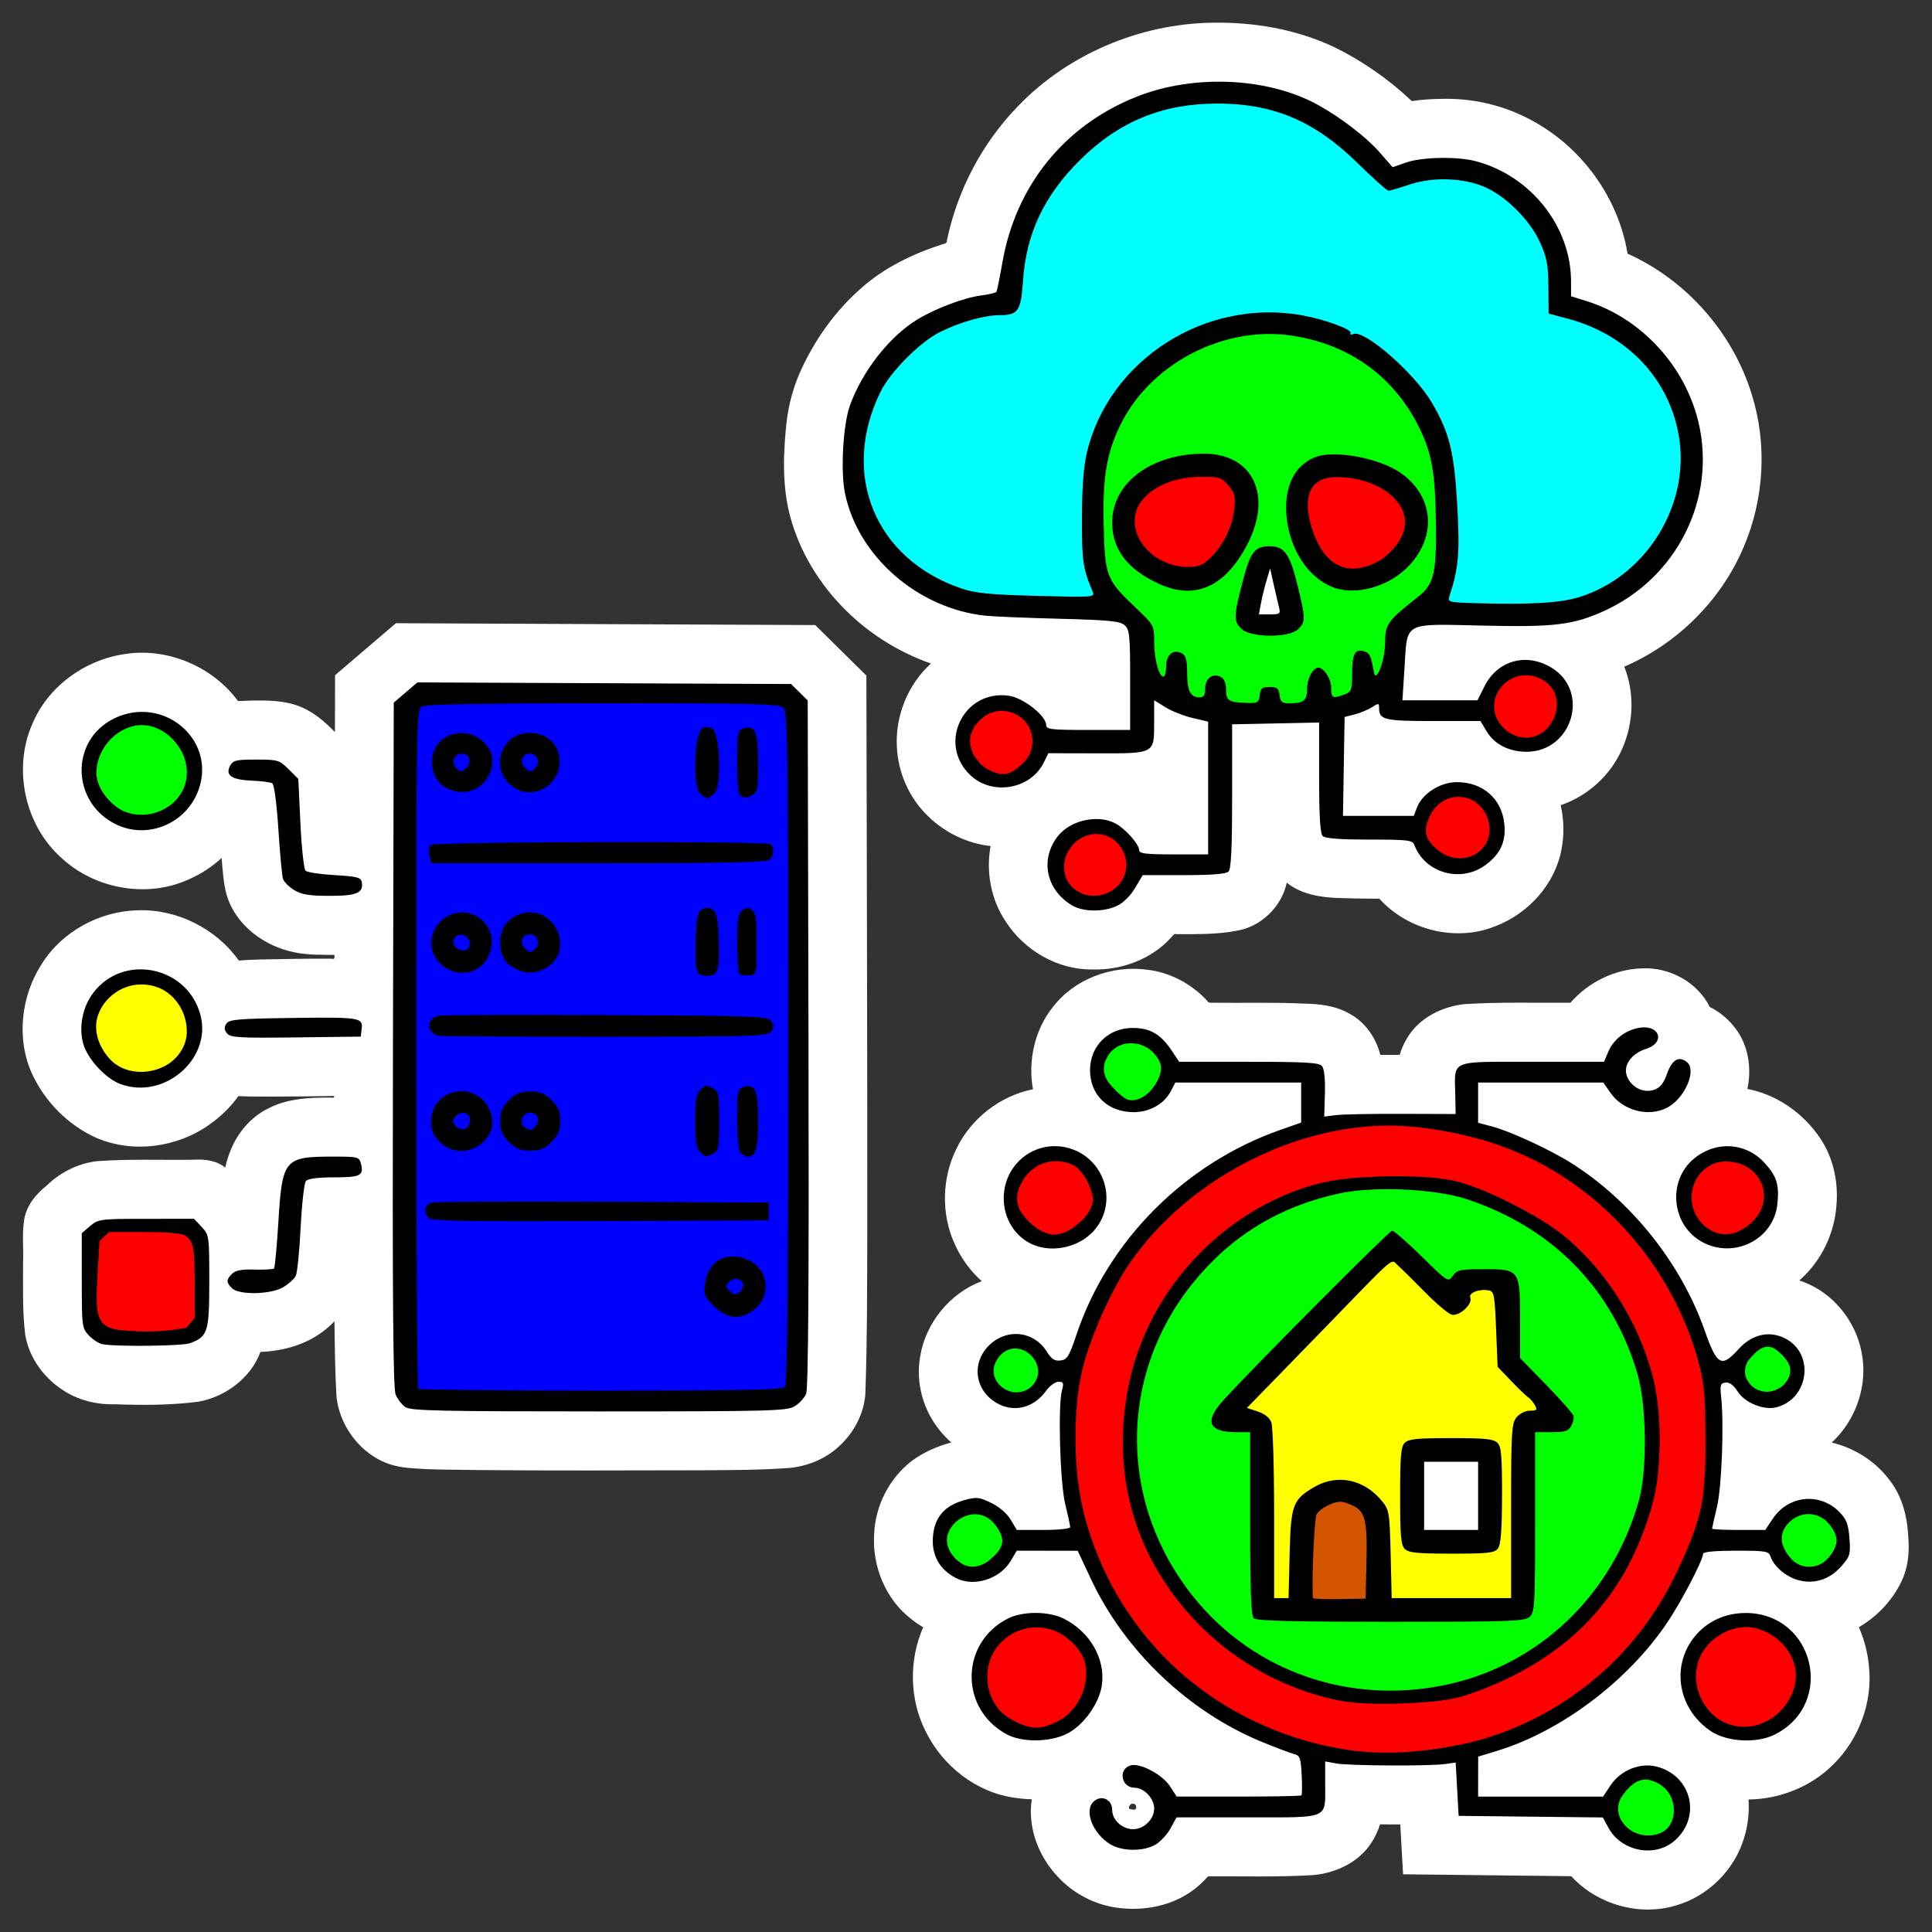
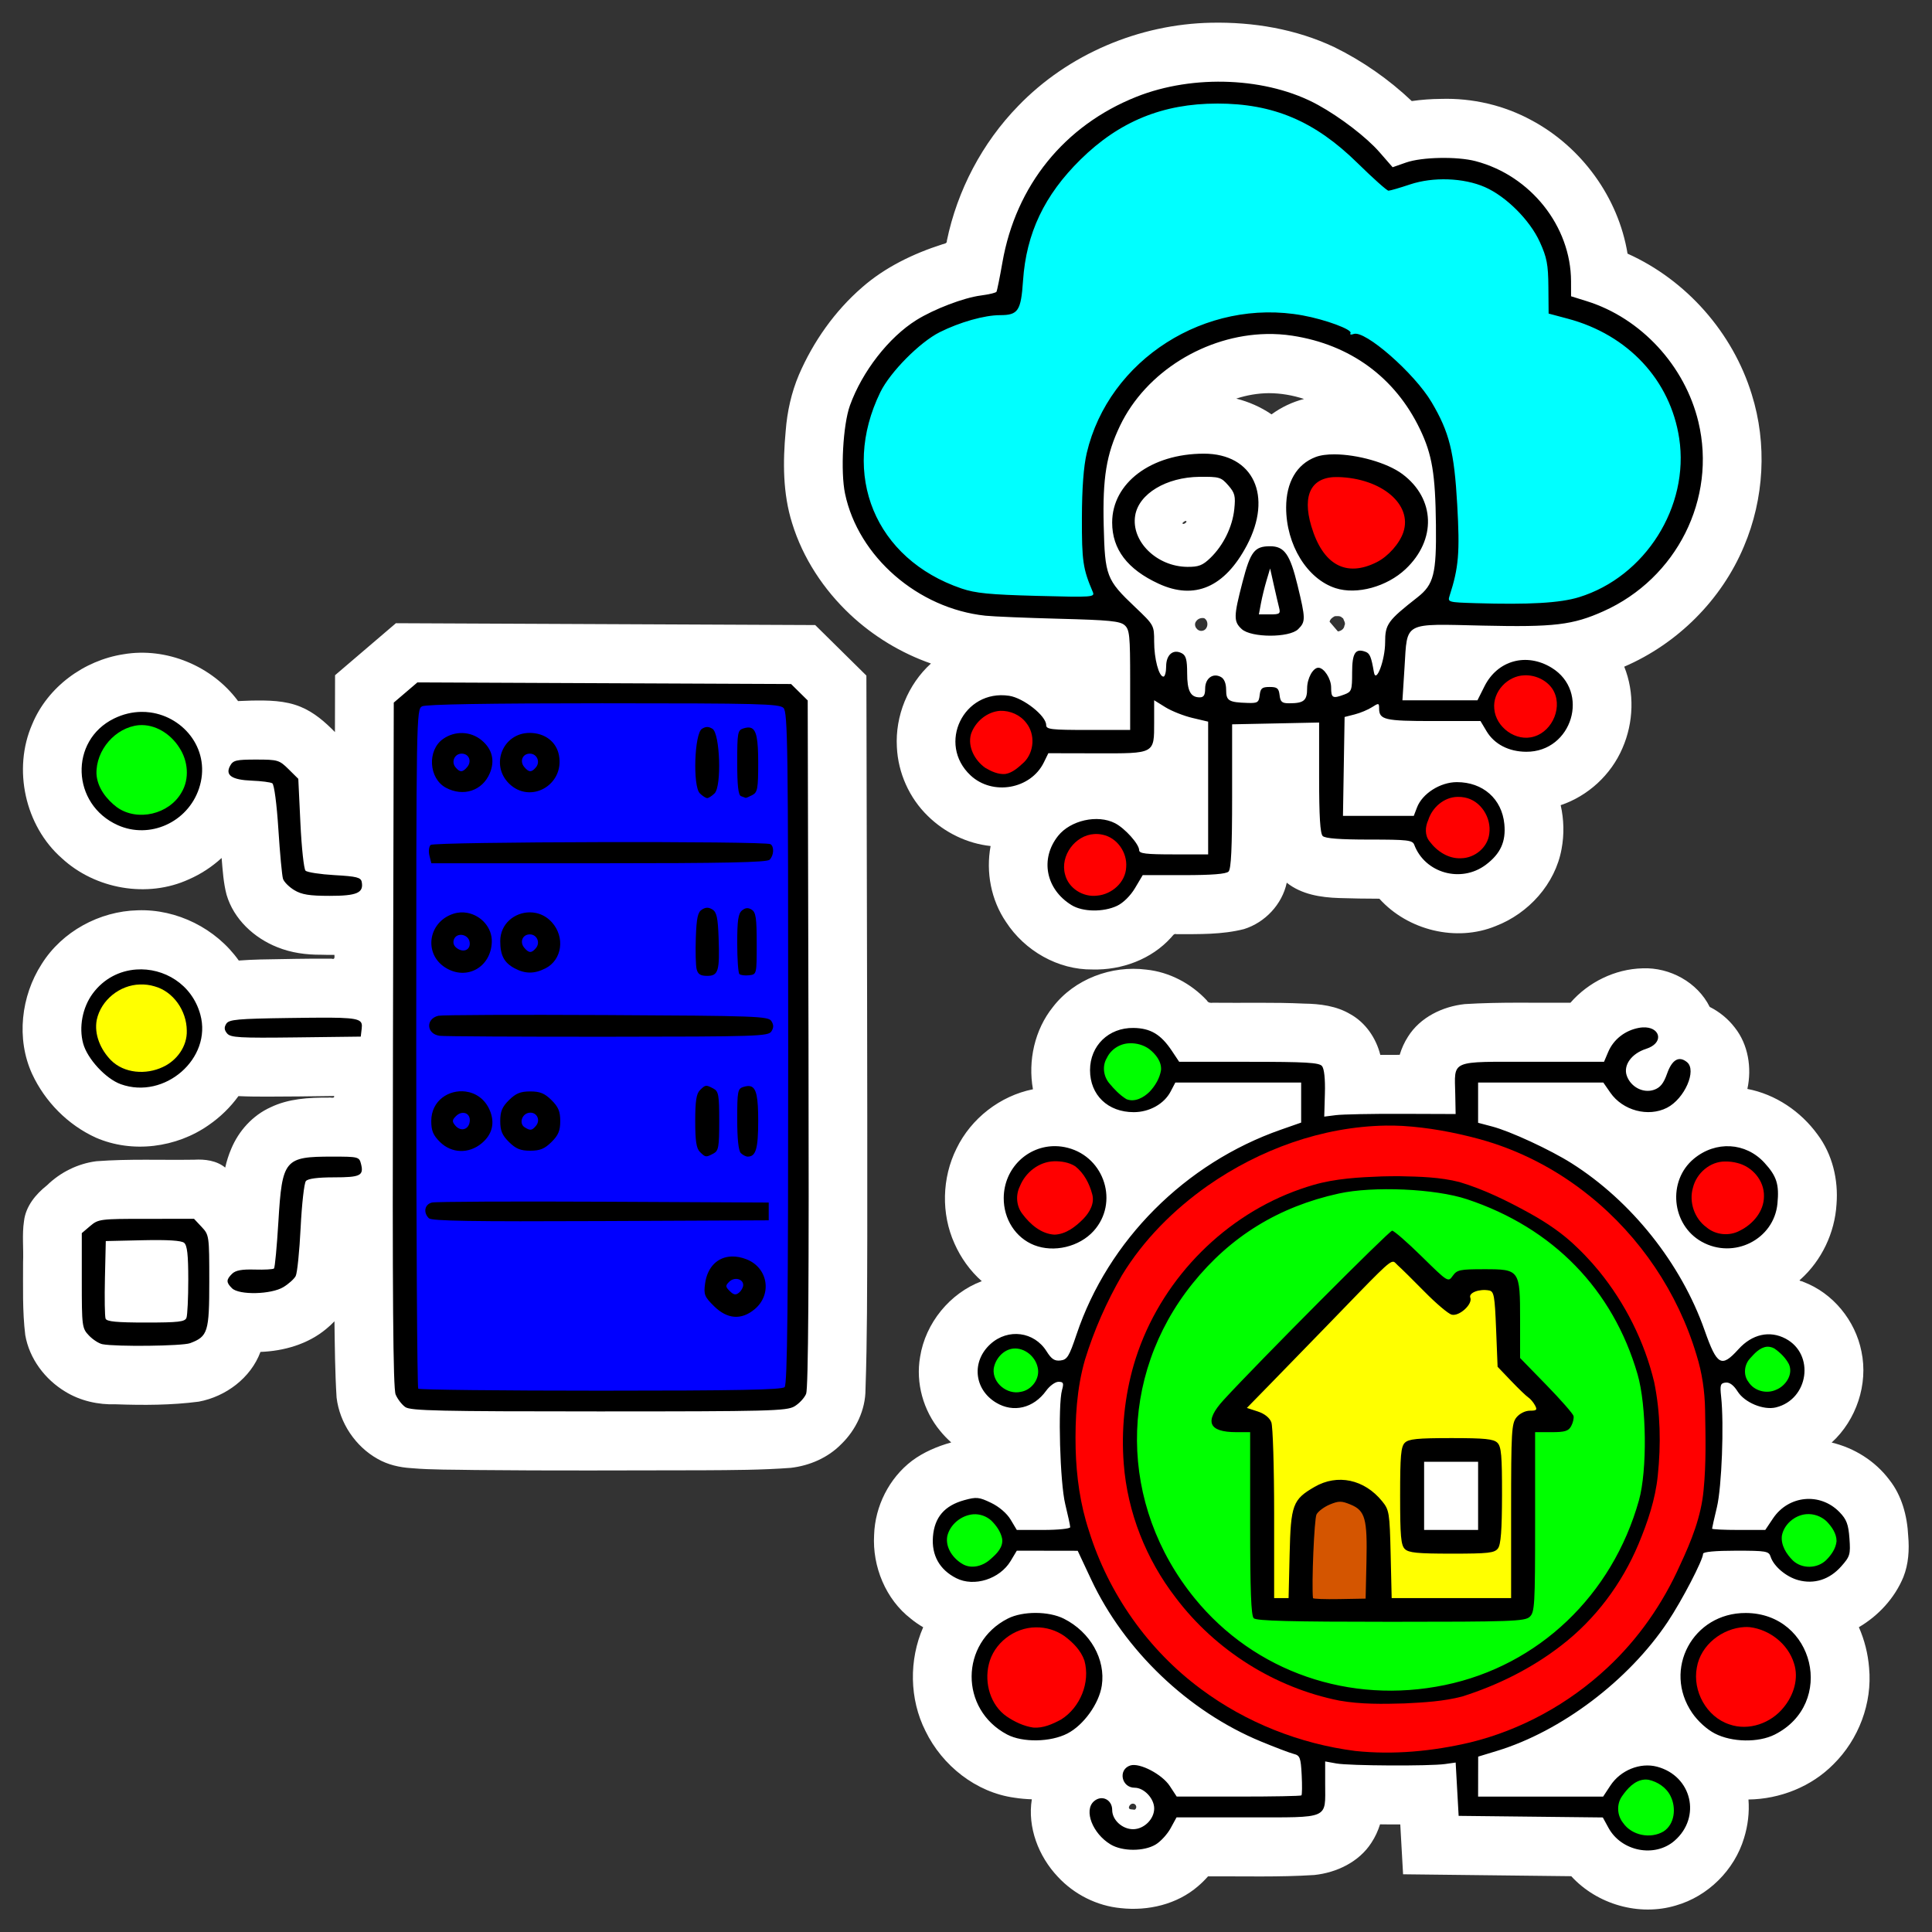
<svg xmlns="http://www.w3.org/2000/svg" xmlns:ns1="http://sodipodi.sourceforge.net/DTD/sodipodi-0.dtd" xmlns:ns2="http://www.inkscape.org/namespaces/inkscape" version="1.1" id="svg457" width="512" height="512" viewBox="0 0 512 512" ns1:docname="on-the-fly.svg" ns2:version="1.2.2 (b0a8486541, 2022-12-01)" ns2:export-filename="../GIT Icons/on-the-fly.png" ns2:export-xdpi="96" ns2:export-ydpi="96">
  <rect x="0" y="0" width="512" height="512" fill="#333333" stroke="none" />
  <defs id="defs461" />
  <ns1:namedview id="namedview459" pagecolor="#505050" bordercolor="#ffffff" borderopacity="1" ns2:showpageshadow="0" ns2:pageopacity="0" ns2:pagecheckerboard="1" ns2:deskcolor="#505050" showgrid="false" ns2:zoom="0.725" ns2:cx="296.55172" ns2:cy="297.24138" ns2:window-width="1366" ns2:window-height="691" ns2:window-x="0" ns2:window-y="24" ns2:window-maximized="1" ns2:current-layer="g463" />
  <g ns2:groupmode="layer" ns2:label="Image" id="g463">
    <g id="g2025" transform="matrix(1.112,0,0,1.118,-28.776,-30.188)">
      <path id="path584-7" style="fill:#ffffff;stroke-width:0.709" d="m 314.488,32.389 c -17.09,0.339 -34.041,7.43 -45.965,19.738 -8.556,8.738 -14.497,19.968 -16.99,31.936 0.062,0.667 -0.564,0.699 -1.066,0.848 -6.913,2.203 -13.623,5.409 -19.127,10.201 -6.52,5.623 -11.623,12.826 -15.055,20.705 -1.804,4.231 -2.814,8.768 -3.164,13.348 -0.684,7.293 -0.696,14.81 1.537,21.859 2.558,8.28 7.517,15.737 13.826,21.641 5.52,5.152 12.124,9.135 19.256,11.615 -5.488,4.955 -8.547,12.438 -8.119,19.818 0.284,6.109 2.961,12.055 7.359,16.307 4.021,3.942 9.368,6.543 14.977,7.139 -1.156,6.174 0.106,12.801 3.672,18 4.456,6.829 12.405,11.365 20.613,11.262 6.928,0.183 14.07,-2.403 18.762,-7.611 0.373,-0.375 0.617,-0.968 1.252,-0.76 5.373,-0.015 10.843,0.131 16.09,-1.203 5,-1.545 9.098,-5.852 10.189,-10.996 3.505,2.786 8.122,3.499 12.473,3.635 3.199,0.111 6.399,0.147 9.6,0.158 6.785,7.497 18.337,10.33 27.74,6.477 7.802,-2.985 14.182,-9.963 15.684,-18.277 0.642,-3.423 0.561,-6.978 -0.215,-10.371 6.519,-2.177 12.012,-7.204 14.725,-13.523 2.653,-6.044 2.912,-13.165 0.422,-19.307 12.664,-5.423 23.175,-15.792 28.527,-28.512 4.828,-11.294 5.562,-24.308 1.861,-36.035 C 438.82,105.832 427.752,93.368 413.75,87.125 411.566,73.805 402.784,61.843 390.891,55.523 c -6.585,-3.576 -14.127,-5.311 -21.611,-5.08 -2.325,0.015 -4.649,0.186 -6.951,0.516 -5.467,-5.148 -11.711,-9.487 -18.459,-12.783 -9.133,-4.297 -19.336,-5.994 -29.381,-5.787 z m 1.574,33.158 c 6.875,-0.098 13.925,1.905 19.258,6.354 5.032,3.957 9.101,9.089 14.568,12.496 3.132,1.77 7.029,2.262 10.455,1.359 3.439,-0.705 6.7,-2.486 10.293,-2.244 2.175,0.02 4.37,0.782 5.908,2.359 2.021,1.784 4.046,4.041 4.229,6.859 0.252,4.772 0.095,9.554 0.219,14.33 0.015,1.632 0.029,3.263 0.045,4.895 6.085,2.033 12.444,3.139 18.473,5.348 6.778,2.686 12.139,9.136 12.803,16.494 0.498,5.032 -1.156,10.157 -4.186,14.166 -0.175,0.237 -0.645,0.832 -0.963,1.182 -3.317,3.849 -8.147,6.52 -13.285,6.66 -2.141,0.202 -4.292,0.263 -6.441,0.285 0.061,-6.087 -0.397,-12.165 -0.93,-18.225 -0.719,-6.961 -2.483,-13.894 -5.9,-20.041 -4.289,-7.906 -10.686,-14.475 -17.736,-19.971 -2.877,-2.2 -6.066,-4.013 -9.506,-5.168 -4.504,-2.286 -9.407,-3.719 -14.361,-4.643 -17.519,-3.335 -36.396,1.917 -49.771,13.688 -10.162,8.816 -17.332,21.308 -18.867,34.754 -0.688,5.853 -0.65,11.76 -0.621,17.645 -1.478,-0.057 -2.912,-0.09 -4.316,-0.17 -2.82,-0.147 -5.715,-0.372 -8.293,-1.631 -4.256,-1.93 -8.117,-5.119 -10.037,-9.463 -2.131,-4.854 -1.584,-10.547 0.512,-15.316 1.526,-3.506 4.435,-6.16 7.363,-8.508 2.548,-1.797 5.627,-2.654 8.648,-3.25 2.431,-0.219 4.93,-0.122 7.262,-0.965 5.193,-1.607 9.591,-5.76 11.207,-10.988 1.828,-5.13 1.093,-10.738 2.693,-15.914 0.732,-2.414 1.901,-4.908 3.348,-7.072 2.882,-4.31 6.68,-8.02 11.053,-10.805 3.115,-1.966 6.603,-3.357 10.242,-3.959 0.369,-0.062 1.128,-0.174 1.648,-0.238 1.653,-0.213 3.322,-0.289 4.988,-0.303 z m 12.174,54.65 c 2.856,0.003 5.707,0.491 8.42,1.375 -2.784,0.713 -5.422,1.964 -7.748,3.65 -2.548,-1.737 -5.42,-2.981 -8.406,-3.736 2.494,-0.815 5.11,-1.262 7.734,-1.289 z m -19.805,30.275 c 0.582,0.097 -0.21,0.743 -0.551,0.721 -0.616,-0.084 0.402,-0.729 0.551,-0.721 z m 40.736,0.41 c 0.531,0.241 0.411,0.651 -0.17,0.578 -0.246,-0.242 -0.386,-0.892 0.17,-0.578 z m -4.248,22.174 c 0.302,0.029 0.586,0.122 0.822,0.377 0.077,0.051 0.153,0.103 0.23,0.154 0.189,0.565 0.654,1.114 0.311,1.713 -0.07,0.778 -0.83,1.293 -1.559,1.377 l -1.977,-2.297 c 0.126,-0.635 0.709,-1.052 1.236,-1.312 0.312,-0.005 0.633,-0.041 0.936,-0.012 z m -32.072,0.475 c 1.219,0.663 0.958,2.806 -0.473,3 -1.187,0.2 -2.225,-1.32 -1.406,-2.295 0.407,-0.594 1.187,-0.838 1.879,-0.705 z m -192.621,1.201 c -0.188,0.16 -0.376,0.32 -0.564,0.48 -4.643,3.947 -9.286,7.895 -13.932,11.84 -0.01,4.495 -0.021,8.99 -0.031,13.484 -2.36,-2.411 -4.979,-4.671 -8.133,-5.969 -3.728,-1.554 -7.862,-1.57 -11.836,-1.496 -1.04,0.026 -2.079,0.077 -3.119,0.115 -6.161,-8.309 -17.086,-12.835 -27.312,-11.096 -9.386,1.44 -18.069,7.734 -21.744,16.58 -4.681,10.634 -1.72,24.09 7.031,31.746 7.978,7.356 20.412,9.553 30.326,5.014 2.85,-1.238 5.486,-2.96 7.783,-5.051 0.251,2.916 0.426,5.871 1.176,8.709 1.704,5.789 6.545,10.24 12.057,12.42 3.325,1.352 6.936,1.832 10.508,1.805 1.046,0.037 2.092,0.047 3.139,0.031 0.034,0.554 0.123,1.162 -0.641,0.906 -5.67,-0.05 -11.339,0.095 -17.008,0.188 -1.715,0.054 -3.43,0.114 -5.141,0.252 -5.429,-7.602 -14.753,-12.247 -24.1,-11.91 -9.081,0.209 -18.023,5.015 -22.881,12.748 -4.917,7.593 -6.094,17.714 -2.283,26.018 3.082,6.614 8.559,12.121 15.215,15.131 8.691,3.753 19.199,2.395 26.904,-3.004 2.718,-1.862 5.121,-4.186 7.064,-6.848 4.805,0.224 9.619,0.069 14.428,0.076 2.792,-0.029 5.585,-0.066 8.377,-0.104 0.133,0.718 -0.922,0.249 -1.365,0.391 -4.664,-0.036 -9.491,0.232 -13.768,2.281 -4.265,1.909 -7.601,5.574 -9.395,9.859 -0.617,1.43 -1.091,2.921 -1.43,4.441 -2.064,-1.678 -4.826,-2.018 -7.398,-1.869 -7.763,0.119 -15.544,-0.224 -23.295,0.359 -4.412,0.554 -8.588,2.615 -11.775,5.705 -2.686,2.109 -5.083,4.978 -5.484,8.486 -0.496,3.237 -0.079,6.517 -0.223,9.773 0.019,5.753 -0.182,11.537 0.523,17.258 0.981,5.597 4.697,10.488 9.525,13.387 3.596,2.205 7.866,3.143 12.059,3.01 6.588,0.233 13.216,0.221 19.762,-0.627 6.418,-1.192 12.38,-5.588 14.705,-11.789 5.594,-0.214 11.295,-1.822 15.66,-5.443 0.695,-0.563 1.358,-1.166 1.975,-1.814 0.087,6.031 0.128,12.069 0.508,18.088 0.732,6.007 4.484,11.579 9.77,14.521 2.438,1.392 5.221,2.025 8.004,2.195 5.075,0.442 10.177,0.333 15.266,0.447 18.106,0.181 36.213,0.087 54.32,0.06 6.963,-0.044 13.937,-0.052 20.883,-0.574 4.473,-0.517 8.847,-2.384 12.029,-5.619 3.498,-3.362 5.791,-8.161 5.777,-13.006 0.42,-12.059 0.377,-24.129 0.424,-36.193 0.032,-38.159 -0.09,-76.319 -0.17,-114.479 l -0.043,-18.504 c -4.066,-3.991 -8.131,-7.983 -12.195,-11.975 -33.31,-0.147 -66.621,-0.29 -99.932,-0.438 z m 269.289,19.303 c 0.438,0.028 0.407,0.79 -0.027,0.609 -0.136,-0.088 -0.276,-0.722 0.027,-0.609 z m -258.236,2.955 c 0.053,0.103 0.107,0.206 0.16,0.309 0.374,0.932 -0.201,1.994 -1.15,2.262 -0.499,0.016 -1.233,0.008 -1.637,-0.314 -0.393,-0.474 -0.893,-0.904 -0.812,-1.58 0.087,-0.52 1.116,-0.243 1.584,-0.436 0.618,-0.08 1.237,-0.16 1.855,-0.24 z m 133.461,5.418 c 0.3,0.234 0.031,1.071 -0.322,0.654 -0.219,-0.254 0.031,-0.626 0.322,-0.654 z m -91.496,5.303 c 1.449,0.003 2.898,0.005 4.348,0.008 -0.027,1.64 0.034,3.281 0.184,4.914 -1.716,-6.5e-4 -3.432,-7.5e-4 -5.148,-0.002 0.397,-1.608 0.604,-3.264 0.617,-4.92 z m -113.521,0.742 c 1.2,0.208 1.264,2.365 -0.02,2.484 -0.861,-0.005 -1.396,-1.063 -0.947,-1.789 0.121,-0.394 0.552,-0.706 0.967,-0.695 z M 198.932,220.529 c -0.041,0.106 0.141,-0.069 0.127,0.004 0.117,0.426 -0.673,-0.003 -0.127,-0.004 z m 174.35,2.555 c 0.521,0.1 0.05,0.842 -0.287,0.469 -0.028,-0.159 0.082,-0.533 0.287,-0.469 z m -86.389,8.785 c 0.025,0.091 0.051,0.182 0.076,0.273 -0.291,0.469 -0.516,-0.228 -0.076,-0.273 z m -154.355,4.66 c 0.369,-0.055 0.749,-0.007 1.08,0.18 0.102,0.037 0.203,0.074 0.305,0.111 0.507,0.409 0.93,1.1 0.455,1.705 -0.239,0.504 -0.817,0.899 -1.363,1 -1.323,0.317 -2.58,-1.567 -1.49,-2.557 0.288,-0.226 0.645,-0.384 1.014,-0.439 z m 45.371,9.076 c -0.026,0.332 -0.052,0.664 -0.078,0.996 -0.148,2.35 -0.197,4.706 -0.137,7.061 -1.499,-0.023 -3.067,0.012 -4.523,-0.047 0.357,-2.66 0.23,-5.388 -0.408,-7.996 1.715,-0.005 3.431,-0.009 5.146,-0.014 z m 239.387,10.93 c -6.526,0.167 -12.872,3.259 -17.158,8.16 -8.388,0.052 -16.791,-0.205 -25.168,0.316 -5.299,0.561 -10.649,3.122 -13.549,7.736 -0.862,1.325 -1.513,2.782 -1.971,4.293 -1.54,-0.005 -3.079,-9.4e-4 -4.619,0.014 -0.999,-3.972 -3.495,-7.63 -7.115,-9.637 -3.312,-1.976 -7.24,-2.471 -11.029,-2.52 -7.237,-0.344 -14.485,-0.12 -21.727,-0.207 -0.591,0.059 -1.148,0.048 -1.457,-0.543 -3.767,-4.018 -8.939,-6.742 -14.441,-7.307 -8.26,-1.053 -17.113,2.205 -22.254,8.857 -4.353,5.388 -5.981,12.738 -4.758,19.504 -7.802,1.554 -14.737,6.89 -18.215,14.049 -3.483,6.953 -3.703,15.459 -0.473,22.547 1.504,3.376 3.714,6.447 6.49,8.893 -7.608,2.84 -13.425,9.935 -14.699,17.957 -1.085,6.178 0.773,12.73 4.779,17.531 0.802,0.984 1.689,1.899 2.641,2.738 -3.318,0.924 -6.569,2.289 -9.348,4.348 -5.443,4.113 -8.81,10.759 -9.031,17.566 -0.443,7.498 2.776,15.297 8.77,19.881 0.914,0.755 1.902,1.416 2.924,2.016 -3.409,7.758 -3.297,17.027 0.553,24.607 4.019,8.212 12.056,14.557 21.203,15.797 1.369,0.215 2.752,0.333 4.137,0.377 -1.073,6.658 1.615,13.543 6.193,18.359 3.894,4.186 9.318,6.907 15.018,7.441 6.472,0.71 13.394,-0.885 18.395,-5.195 0.853,-0.716 1.645,-1.503 2.385,-2.334 8.448,-0.055 16.91,0.213 25.346,-0.326 5.295,-0.559 10.648,-3.079 13.598,-7.656 0.893,-1.341 1.573,-2.818 2.057,-4.354 1.606,0.022 3.212,0.034 4.818,0.021 0.223,3.939 0.445,7.879 0.668,11.818 13.361,0.152 26.721,0.303 40.082,0.455 6.156,6.701 16.192,9.558 24.93,6.941 7.639,-2.167 13.962,-8.389 16.25,-15.994 0.917,-2.94 1.292,-6.055 1.051,-9.127 7.482,-0.093 14.964,-3.023 20.26,-8.361 5.995,-5.883 9.28,-14.471 8.486,-22.859 -0.265,-3.314 -1.088,-6.585 -2.436,-9.625 4.658,-2.716 8.541,-6.895 10.613,-11.896 1.227,-3.073 1.432,-6.44 1.145,-9.707 -0.23,-4.756 -1.514,-9.607 -4.533,-13.377 -3.35,-4.418 -8.325,-7.52 -13.707,-8.785 5.865,-5.331 8.744,-13.798 7.098,-21.582 -1.459,-7.353 -6.793,-13.858 -13.84,-16.5 -0.232,-0.199 -1.315,-0.21 -0.73,-0.549 5.08,-4.515 8.22,-11.084 8.627,-17.861 0.464,-5.803 -0.981,-11.836 -4.516,-16.52 -4.001,-5.485 -10.024,-9.543 -16.727,-10.812 1.083,-4.972 0.222,-10.505 -3,-14.543 -1.584,-2.061 -3.653,-3.74 -5.977,-4.9 -2.92,-5.85 -9.512,-9.399 -15.977,-9.146 z m -273.246,3.947 c 1.359,0.309 1.757,2.395 0.496,3.084 -0.807,-0.165 -1.615,-0.329 -2.422,-0.494 0.271,-0.829 0.542,-1.658 0.812,-2.486 0.343,-0.182 0.742,-0.186 1.113,-0.104 z m -84.117,9.297 c 1.069,0.265 0.928,1.983 -0.15,2.127 -0.519,0.196 -1.455,-0.33 -1.127,-0.914 0.436,-0.37 0.785,-0.976 1.277,-1.213 z m 236.107,9.684 c 1.246,0.139 1.016,1.999 0.01,2.328 -1.029,0.258 -1.745,-1.44 -0.906,-2.086 0.241,-0.22 0.581,-0.275 0.896,-0.242 z m -118.215,7.266 -0.088,0.857 c -0.24,3.431 -0.213,6.883 0.004,10.314 -1.616,-0.036 -3.384,0.043 -4.906,-0.065 0.863,-3.643 0.751,-7.503 -0.268,-11.102 z m 21.582,18.762 c 0.505,0.04 0.44,0.747 -0.045,0.764 -0.381,0.187 -1.305,-0.251 -0.768,-0.668 0.247,-0.13 0.542,-0.172 0.812,-0.096 z m 78.111,4.477 c 0.982,0.152 0.884,1.914 -0.186,1.756 -0.555,-0.078 -1.252,-0.587 -1.111,-1.178 0.28,-0.408 0.804,-0.653 1.297,-0.578 z m 160.281,0.055 c 0.521,-0.005 1.141,0.568 0.604,1.021 -0.439,0.587 -1.714,0.722 -1.789,-0.211 0.011,-0.605 0.655,-0.883 1.186,-0.811 z m -257.896,20.369 c -0.009,0.084 -0.018,0.168 -0.027,0.252 -0.382,4.162 0.508,8.517 2.926,11.973 -14.497,0.067 -28.995,0.007 -43.492,-0.125 -0.04,-4.026 -0.07,-8.052 -0.088,-12.078 13.56,0.15 27.121,0.01 40.682,-0.021 z m 177.854,14.896 c 0.227,0.211 0.454,0.422 0.682,0.633 2.774,2.496 5.76,4.991 9.387,6.104 0.59,0.134 1.254,0.178 1.033,0.957 0.104,0.626 0.107,1.157 -0.682,0.932 -3.549,0.095 -7.173,0.12 -10.604,1.139 -4.398,1.36 -8.249,4.581 -10.08,8.84 -1.514,-0.139 -3.04,-0.131 -4.555,-0.002 -0.102,-0.996 -0.25,-1.989 -0.482,-2.963 5.101,-5.225 10.186,-10.428 15.301,-15.639 z m 88.826,5.062 c 0.439,-0.116 0.926,-0.081 1.346,0.1 0.922,0.437 1.313,1.829 0.451,2.527 -0.528,0.463 -1.314,0.642 -1.971,0.363 -0.795,-0.37 -1.398,-1.357 -0.885,-2.186 0.228,-0.422 0.619,-0.689 1.059,-0.805 z m -178.252,0.025 c 0.619,0.138 0.94,0.809 1.35,1.234 0.07,1.326 -1.74,2.359 -2.725,1.33 -0.947,-0.775 -0.425,-2.476 0.807,-2.557 0.183,-0.063 0.38,9.5e-4 0.568,-0.008 z m -10.256,40.195 c 1.373,0.27 1.525,2.421 0.295,2.979 -1.418,0.183 -2.419,-1.94 -1.203,-2.805 0.281,-0.161 0.585,-0.237 0.908,-0.174 z m 199.062,0.111 c 1.147,0.055 1.807,1.776 0.746,2.418 -0.701,0.574 -2.116,0.473 -2.234,-0.609 -0.163,-0.863 0.533,-1.933 1.488,-1.809 z m -38.398,63.811 c 0.636,0.121 0.713,0.998 0.348,1.438 -0.163,0.404 -0.293,1.052 -0.889,0.768 -0.815,0.151 -1.414,-1.087 -0.592,-1.48 0.378,-0.21 0.662,-0.772 1.133,-0.725 z m -122.803,0.049 c 0.766,0.028 1.055,1.188 0.285,1.449 -0.475,-0.16 -1.459,0.083 -1.291,-0.691 0.126,-0.423 0.543,-0.806 1.006,-0.758 z" />
      <path id="path584-3" style="fill:#ffffff;stroke-width:0.709" d="m 318.969,46.42 c -7.622,-0.338 -15.456,0.824 -22.293,3.537 -17.142,6.803 -28.706,21.031 -31.906,39.254 -0.63,3.586 -1.268,6.716 -1.418,6.955 -0.15,0.239 -1.846,0.638 -3.77,0.889 -4.046,0.527 -11.106,3.209 -15.305,5.813 -6.578,4.08 -12.934,12.202 -15.846,20.254 -1.654,4.572 -2.269,15.668 -1.162,20.908 3.154,14.925 17.373,27.218 33.445,28.916 1.872,0.198 9.811,0.525 17.643,0.727 11.9,0.306 14.453,0.558 15.547,1.531 1.17,1.041 1.311,2.418 1.311,12.994 v 11.832 h -10.008 c -8.836,0 -10.008,-0.136 -10.008,-1.162 0,-2.186 -5.408,-6.433 -8.836,-6.938 -10.866,-1.601 -17.202,11.409 -9.188,18.865 5.247,4.881 14.334,3.288 17.465,-3.062 l 1.078,-2.188 11.51,0.025 c 13.929,0.033 13.705,0.153 13.705,-7.357 v -5.227 l 2.682,1.658 c 1.474,0.911 4.369,2.051 6.434,2.535 l 3.752,0.881 v 15.734 15.732 h -8.221 c -6.634,0 -8.221,-0.193 -8.221,-1 0,-1.431 -3.389,-5.192 -5.768,-6.4 -4.16,-2.114 -10.59,-0.685 -13.551,3.014 -4.359,5.445 -2.935,12.68 3.232,16.424 h 0.002 c 2.664,1.616 7.538,1.688 10.814,0.16 1.462,-0.682 3.199,-2.386 4.289,-4.213 l 1.83,-3.068 h 9.797 c 6.667,0 10.073,-0.268 10.656,-0.842 0.62,-0.609 0.855,-5.565 0.855,-17.875 v -17.031 l 10.367,-0.211 10.367,-0.213 v 13.029 c -7.4e-4,9.198 0.25,13.276 0.855,13.871 0.587,0.577 4.089,0.844 11.104,0.844 9.103,0 10.297,0.136 10.711,1.229 2.557,6.752 11.186,9.148 17.07,4.738 3.499,-2.622 4.809,-5.49 4.402,-9.646 -0.584,-5.97 -5.099,-9.936 -11.314,-9.936 -3.952,0 -8.235,2.706 -9.502,6.004 l -0.766,1.992 h -8.439 -8.438 l 0.195,-11.721 0.195,-11.719 2.418,-0.615 c 1.329,-0.338 3.178,-1.107 4.109,-1.707 1.579,-1.016 1.695,-0.997 1.695,0.256 0,2.733 1.271,3.029 12.939,3.029 h 11.223 l 1.451,2.416 c 1.846,3.074 5.304,4.852 9.465,4.867 10.953,0.039 15.288,-14.301 6.023,-19.926 -5.992,-3.638 -12.881,-1.746 -15.979,4.391 l -1.684,3.338 h -8.939 -8.939 l 0.504,-7.902 c 0.69,-10.852 -0.472,-10.24 18.658,-9.807 16.999,0.386 21.41,-0.137 28.748,-3.406 17.461,-7.779 26.992,-26.666 22.631,-44.844 -3.204,-13.352 -13.674,-24.632 -26.598,-28.65 l -3.754,-1.166 -0.008,-3.559 c -0.031,-13.029 -9.625,-25.041 -22.734,-28.467 -4.413,-1.153 -12.804,-0.991 -16.572,0.32 l -3.213,1.119 -3.127,-3.568 c -3.089,-3.523 -9.284,-8.256 -14.654,-11.199 -5.989,-3.282 -13.4,-5.119 -21.021,-5.457 z m -3.021,5.127 c 13.424,0 23.276,4.16 33.482,14.133 3.672,3.588 6.979,6.523 7.35,6.523 0.37,0 2.674,-0.667 5.119,-1.48 5.521,-1.837 12.784,-1.582 17.85,0.625 5.059,2.204 10.713,7.817 13.084,12.99 1.694,3.696 2.011,5.343 2.055,10.68 l 0.053,6.311 4.592,1.219 c 14.349,3.805 24.422,14.568 26.529,28.348 2.475,16.179 -8.091,32.836 -23.893,37.668 -4.5,1.376 -11.9,1.799 -24.641,1.412 -6.538,-0.198 -6.678,-0.238 -6.186,-1.756 2.17,-6.694 2.467,-10.2 1.818,-21.605 -0.713,-12.537 -1.877,-17.164 -6.107,-24.277 -4.096,-6.888 -15.914,-17.172 -18.578,-16.168 -0.632,0.238 -0.968,0.145 -0.746,-0.207 0.517,-0.822 -5.973,-3.214 -11.4,-4.199 -23.089,-4.193 -46.232,10.478 -51.459,32.623 -0.753,3.191 -1.136,8.303 -1.154,15.404 -0.027,10.203 0.246,12.045 2.582,17.498 0.547,1.276 0.076,1.311 -13.309,0.959 -11.241,-0.295 -14.649,-0.628 -17.953,-1.746 -20.596,-6.968 -28.936,-27.015 -19.359,-46.537 2.334,-4.759 9.404,-11.861 14.166,-14.23 4.785,-2.38 10.664,-4.031 14.355,-4.031 4.324,0 4.997,-1.003 5.49,-8.195 0.77,-11.229 5.074,-20.245 13.699,-28.693 9.227,-9.038 19.604,-13.266 32.561,-13.266 z m 11.738,54.629 c 2.061,-0.041 4.125,0.087 6.168,0.398 13.829,2.108 24.512,9.891 30.432,22.168 2.896,6.005 3.663,10.582 3.801,22.637 0.133,11.638 -0.515,14.181 -4.383,17.197 -7.135,5.564 -7.725,6.382 -7.725,10.697 0,4.186 -2.177,9.934 -2.674,7.059 -0.621,-3.599 -0.963,-4.438 -1.967,-4.816 -2.449,-0.923 -3.223,0.257 -3.223,4.91 0,4.192 -0.129,4.554 -1.834,5.191 -2.817,1.052 -3.17,0.867 -3.17,-1.664 0,-2.066 -1.698,-4.674 -3.043,-4.674 -1.288,0 -2.678,2.535 -2.678,4.891 0,2.902 -0.77,3.537 -4.299,3.537 -1.692,0 -2.076,-0.326 -2.264,-1.93 -0.191,-1.628 -0.565,-1.934 -2.373,-1.934 -1.808,0 -2.18,0.305 -2.371,1.934 -0.203,1.735 -0.494,1.921 -2.859,1.848 -4.53,-0.14 -5.135,-0.503 -5.135,-3.094 0,-1.515 -0.445,-2.618 -1.232,-3.051 -1.906,-1.048 -3.77,0.308 -3.77,2.74 0,1.537 -0.337,2.082 -1.287,2.082 -2.199,0 -3.002,-1.534 -3.002,-5.734 0,-3.16 -0.281,-4.196 -1.271,-4.717 -2.048,-1.077 -3.734,0.328 -3.734,3.111 0,1.333 -0.29,2.424 -0.645,2.424 -1.09,0 -2.215,-4.22 -2.215,-8.309 0,-3.855 -0.035,-3.917 -4.559,-8.189 -6.833,-6.454 -7.168,-7.326 -7.463,-19.322 -0.278,-11.327 0.636,-16.89 3.881,-23.629 6.181,-12.837 20.468,-21.472 34.893,-21.762 z m -14.916,28.363 c -12.563,0.012 -21.844,6.947 -21.844,16.324 0,6.334 3.627,11.082 11.08,14.502 8.566,3.93 15.723,0.848 20.996,-9.043 6.281,-11.78 1.576,-21.794 -10.232,-21.783 z m 31.168,0.16 c -1.777,-0.008 -3.353,0.191 -4.533,0.639 -4.509,1.711 -7.016,5.991 -7.016,11.973 0,8.835 5.003,16.942 11.795,19.111 5.051,1.614 12.214,-0.334 16.684,-4.535 7.379,-6.937 7.054,-16.677 -0.75,-22.494 -3.704,-2.761 -10.848,-4.668 -16.18,-4.693 z m -32.199,5.332 c 4.721,-0.05 5.154,0.078 6.854,2.016 1.579,1.8 1.765,2.532 1.438,5.646 -0.442,4.208 -2.603,8.589 -5.707,11.57 -1.834,1.762 -2.794,2.133 -5.482,2.109 -7.31,-0.063 -13.438,-6.062 -12.43,-12.166 0.853,-5.164 7.413,-9.092 15.328,-9.176 z m 33.059,0.051 c 10.356,0.292 17.734,6.503 15.527,13.07 -0.907,2.7 -3.615,5.737 -6.334,7.102 -7.322,3.676 -12.866,0.645 -15.607,-8.537 -2.256,-7.556 0.091,-11.813 6.414,-11.635 z m -16.232,16.402 c -3.714,0 -4.679,1.242 -6.561,8.441 -2.148,8.221 -2.169,9.396 -0.203,11.195 2.263,2.071 11.348,2.09 13.447,0.027 1.806,-1.775 1.797,-2.447 -0.135,-10.381 -1.797,-7.38 -3.141,-9.283 -6.549,-9.283 z m 0.004,5.266 0.865,3.852 c 0.476,2.118 1.05,4.568 1.273,5.443 0.367,1.437 0.151,1.594 -2.207,1.594 h -2.609 l 0.494,-2.637 c 0.272,-1.449 0.875,-3.896 1.34,-5.441 z m -203.217,27.01 -2.818,2.395 -2.816,2.393 -0.193,81.025 c -0.142,60.04 0.025,81.532 0.637,82.984 0.454,1.078 1.495,2.42 2.314,2.984 1.268,0.872 8.142,1.025 46.078,1.025 40.584,0 44.775,-0.107 46.637,-1.188 1.125,-0.653 2.385,-1.996 2.801,-2.984 0.52,-1.237 0.697,-27.15 0.566,-83.078 l -0.189,-81.279 -1.982,-1.947 -1.982,-1.947 -44.525,-0.191 z m 264.859,0.119 c 1.086,0.145 2.189,0.585 3.201,1.367 2.53,1.955 2.589,5.642 0.129,8.059 -3.746,3.68 -9.684,1.23 -9.684,-3.994 0,-3.64 3.097,-5.866 6.354,-5.432 z m -220.553,4.828 c 37.06,0 41.944,0.127 42.939,1.105 1.008,0.99 1.121,9.269 1.121,80.627 0,60.915 -0.198,79.722 -0.855,80.367 -0.648,0.637 -11.365,0.844 -43.846,0.844 -23.642,0 -43.201,-0.211 -43.463,-0.469 -0.262,-0.258 -0.479,-36.593 -0.479,-80.744 0,-78.646 0.03,-80.292 1.385,-81.004 0.908,-0.477 15.74,-0.727 43.197,-0.727 z m -110.104,2.039 c -2.131,0.026 -4.34,0.521 -6.51,1.58 -10.698,5.223 -10.162,20.336 0.896,25.271 7.605,3.394 16.647,-0.65 19.354,-8.656 3.006,-8.892 -3.379,-16.969 -11.641,-18.068 -0.688,-0.092 -1.389,-0.136 -2.1,-0.127 z m 205.225,1.438 c 4.269,0.193 7.798,5.529 3.906,9.6 -2.242,2.345 -5.867,2.264 -8.176,-0.184 -2.279,-2.416 -2.278,-5.417 0.002,-7.656 1.34,-1.316 2.845,-1.824 4.268,-1.76 z m -70.361,2.148 c -0.398,0 -0.795,0.142 -1.25,0.424 -1.806,1.116 -2.222,13.614 -0.51,15.297 0.632,0.621 1.423,1.129 1.76,1.129 0.337,0 1.13,-0.508 1.762,-1.129 1.712,-1.682 1.296,-14.181 -0.51,-15.297 -0.455,-0.281 -0.854,-0.424 -1.252,-0.424 z m 10.365,0.188 c -0.465,-0.142 -1.041,-0.073 -1.752,0.148 -1.357,0.423 -1.463,1.014 -1.463,8.076 0,5.439 0.255,7.72 0.893,7.973 0.491,0.195 0.995,0.38 1.119,0.41 0.124,0.03 0.849,-0.272 1.609,-0.672 1.223,-0.643 1.381,-1.525 1.381,-7.641 0,-5.574 -0.392,-7.87 -1.787,-8.295 z m -52.691,1.211 c -6.364,0 -9.45,7.534 -4.91,11.994 5.055,4.967 13.252,0.364 11.906,-6.686 -0.615,-3.219 -3.369,-5.309 -6.996,-5.309 z m -15.947,0.033 c -1.616,-0.055 -3.258,0.408 -4.676,1.4 -3.824,2.675 -3.433,9.367 0.676,11.561 4.149,2.215 8.69,0.725 10.457,-3.43 1.27,-2.986 0.59,-5.727 -1.938,-7.816 -1.313,-1.085 -2.903,-1.66 -4.52,-1.715 z m -76.547,0.318 c 3.505,0 4.239,0.261 6.23,2.217 3.126,3.071 3.645,7.947 1.221,11.451 -3.373,4.876 -11.375,4.918 -14.693,0.08 -2.543,-3.708 -2.238,-7.844 0.822,-11.125 2.263,-2.427 2.745,-2.623 6.42,-2.623 z m 76.301,4.564 c 1.735,0 2.485,1.796 1.324,3.17 -1.095,1.297 -1.734,1.315 -2.777,0.08 -1.105,-1.309 -0.238,-3.25 1.453,-3.25 z m 16.244,0 c 1.691,0 2.559,1.941 1.453,3.25 -1.043,1.235 -1.68,1.217 -2.775,-0.08 -1.161,-1.374 -0.412,-3.17 1.322,-3.17 z m -65.215,1.404 c -4.775,0 -5.502,0.174 -6.217,1.486 -1.216,2.232 0.406,3.33 5.201,3.514 2.247,0.086 4.434,0.367 4.859,0.625 0.445,0.27 1.061,4.894 1.447,10.887 0.37,5.73 0.865,11.019 1.102,11.752 0.237,0.733 1.447,1.941 2.689,2.686 1.769,1.06 3.599,1.355 8.428,1.357 6.495,0.003 8.148,-0.711 7.646,-3.301 -0.207,-1.067 -1.211,-1.317 -6.461,-1.613 -3.419,-0.193 -6.538,-0.668 -6.932,-1.057 -0.393,-0.388 -0.942,-5.446 -1.219,-11.238 l -0.504,-10.531 -2.316,-2.281 c -2.206,-2.173 -2.575,-2.285 -7.725,-2.285 z m 287.086,10.645 c 0.991,0.171 2.003,0.61 2.957,1.348 2.403,1.857 2.641,6.229 0.455,8.377 -2.092,2.055 -6.032,1.863 -8.34,-0.404 -1.533,-1.506 -1.768,-2.237 -1.418,-4.389 0.576,-3.536 3.373,-5.443 6.346,-4.932 z m -87.307,8.76 c 1.973,0.08 4.227,1.072 4.949,2.398 1.144,2.1 0.823,5.964 -0.6,7.229 -3.775,3.356 -10.056,1.018 -10.117,-3.766 -0.029,-2.247 1.769,-4.799 3.955,-5.615 0.528,-0.197 1.155,-0.273 1.812,-0.246 z m -117.891,0.162 c -19.991,0.045 -39.924,0.284 -40.316,0.67 -0.41,0.403 -0.537,1.545 -0.283,2.539 l 0.461,1.807 h 39.877 c 30.061,0 40.088,-0.206 40.734,-0.842 1.015,-0.997 1.132,-3.122 0.203,-3.686 -0.632,-0.384 -20.685,-0.533 -40.676,-0.488 z m 25.602,15.559 c -0.398,0 -0.795,0.141 -1.25,0.422 -0.998,0.616 -1.295,1.964 -1.463,6.668 -0.116,3.243 -0.028,6.607 0.193,7.477 0.305,1.194 0.92,1.58 2.52,1.58 2.654,0 2.998,-1.141 2.715,-9.057 -0.168,-4.704 -0.465,-6.052 -1.463,-6.668 -0.455,-0.281 -0.854,-0.422 -1.252,-0.422 z m 9.428,0.102 c -0.37,0.029 -0.736,0.21 -1.146,0.545 -0.891,0.726 -1.131,2.378 -1.131,7.744 0,3.751 0.23,7.045 0.51,7.32 0.28,0.275 1.325,0.407 2.322,0.293 1.812,-0.208 1.812,-0.216 1.812,-7.506 0,-6.047 -0.203,-7.425 -1.189,-8.037 -0.432,-0.268 -0.808,-0.389 -1.178,-0.359 z m -51.729,0.986 c -3.582,0.012 -7.023,2.682 -7.023,6.809 0,3.394 0.914,5.12 3.414,6.453 2.532,1.35 4.728,1.35 7.375,0.008 3.963,-2.013 4.704,-7.407 1.502,-10.928 -1.075,-1.182 -2.379,-1.888 -3.732,-2.182 -0.508,-0.11 -1.024,-0.162 -1.535,-0.16 z m -16.51,0.021 c -0.561,0.032 -1.126,0.137 -1.686,0.318 -6.063,1.966 -7.144,9.57 -1.82,12.814 5.011,3.054 10.753,-0.127 10.98,-6.084 0.132,-3.46 -2.566,-6.334 -5.814,-6.941 -0.541,-0.101 -1.099,-0.14 -1.66,-0.107 z m 16.535,5.205 c 1.691,0 2.559,1.941 1.453,3.25 -1.043,1.235 -1.68,1.217 -2.775,-0.08 -1.161,-1.374 -0.412,-3.17 1.322,-3.17 z m -16.057,0.139 c 0.815,0.146 1.578,0.748 1.717,1.703 0.262,1.805 -1.421,2.594 -3.045,1.428 -0.746,-0.536 -1.001,-1.307 -0.693,-2.096 0.34,-0.87 1.206,-1.181 2.021,-1.035 z m -77.732,8.184 c -3.913,0.277 -7.741,2.118 -10.408,5.736 -2.418,3.28 -3.309,7.946 -2.252,11.803 0.997,3.639 5.396,8.373 8.969,9.65 10.46,3.74 21.802,-6.121 18.961,-16.486 -1.994,-7.275 -8.748,-11.164 -15.27,-10.703 z m 2.598,5.24 c 8.079,1.065 10.493,12.665 3.387,16.275 -4.458,2.265 -10.477,0.759 -12.525,-3.133 -3.529,-6.704 1.636,-14.131 9.139,-13.143 z m 109.441,5.559 c -21.188,-0.107 -39.211,-0.032 -40.053,0.168 -3.094,0.736 -2.838,4.345 0.338,4.752 1.048,0.134 19.081,0.232 40.072,0.217 35.554,-0.025 38.222,-0.111 38.957,-1.256 0.576,-0.896 0.575,-1.562 0,-2.459 -0.733,-1.142 -3.528,-1.241 -39.314,-1.422 z m -65.787,0.619 c -2.434,-0.019 -5.635,0.019 -9.834,0.078 -12.353,0.173 -14.319,0.351 -14.971,1.367 -0.545,0.85 -0.49,1.479 0.201,2.297 0.828,0.981 2.945,1.1 16.4,0.936 l 15.449,-0.188 0.225,-1.906 c 0.231,-1.967 -0.17,-2.527 -7.471,-2.584 z m 313.518,2.311 c -0.507,-0.035 -1.072,-0.006 -1.691,0.109 -3.299,0.608 -6.036,2.75 -7.291,5.701 l -0.996,2.338 h -17.164 c -19.845,0 -18.453,-0.589 -18.291,7.773 l 0.088,4.609 -12.867,-0.045 c -7.077,-0.025 -14.122,0.113 -15.656,0.307 l -2.789,0.352 0.156,-5.49 c 0.098,-3.428 -0.162,-5.87 -0.693,-6.498 -0.694,-0.821 -3.91,-1.006 -17.443,-1.006 h -16.592 l -1.729,-2.578 c -2.632,-3.928 -5.087,-5.388 -9.162,-5.447 -5.917,-0.086 -10.355,4.202 -10.355,10.006 0,5.901 4.254,9.964 10.428,9.957 3.73,-0.003 7.233,-1.953 8.775,-4.883 l 1.125,-2.139 h 14.994 14.992 v 4.746 4.748 l -4.824,1.678 c -22.815,7.929 -41.184,26.24 -48.713,48.559 -1.757,5.207 -2.226,5.964 -3.816,6.152 -1.408,0.166 -2.148,-0.317 -3.309,-2.162 -2.959,-4.704 -9.187,-5.512 -13.379,-1.738 -4.57,4.115 -3.932,10.74 1.34,13.898 4.116,2.466 8.921,1.328 11.932,-2.826 0.844,-1.165 2.163,-2.117 2.93,-2.117 1.176,0 1.31,0.301 0.854,1.93 -1.011,3.605 -0.494,21.979 0.764,27.084 0.648,2.631 1.18,5.081 1.18,5.443 0,0.362 -2.864,0.658 -6.363,0.658 h -6.363 l -1.473,-2.453 c -0.887,-1.477 -2.742,-3.06 -4.654,-3.973 -2.877,-1.373 -3.483,-1.435 -6.398,-0.633 -4.697,1.292 -7.084,4.053 -7.457,8.625 -0.362,4.432 1.569,7.861 5.557,9.869 4.26,2.145 10.385,0.209 12.975,-4.104 l 1.451,-2.416 7.258,0.012 7.256,0.012 3.197,6.781 c 7.95,16.864 23.152,31.299 40.457,38.416 3.423,1.408 6.956,2.742 7.854,2.963 1.456,0.359 1.658,0.893 1.869,4.967 0.13,2.511 0.102,4.694 -0.06,4.854 -0.164,0.159 -6.919,0.289 -15.012,0.281 l -14.715,-0.008 -1.654,-2.508 c -1.83,-2.775 -7.179,-5.549 -9.379,-4.863 -3.006,0.937 -2.164,5.283 1.023,5.283 2.233,0 4.648,2.553 4.648,4.914 0,2.536 -2.435,4.918 -5.031,4.918 -2.575,0 -4.977,-2.192 -4.977,-4.541 0,-2.507 -2.53,-3.695 -4.375,-2.055 -2.436,2.166 -0.299,7.635 3.986,10.203 2.817,1.687 7.954,1.696 10.756,0.018 1.181,-0.708 2.781,-2.446 3.557,-3.861 l 1.412,-2.574 h 16.969 c 19.736,0 18.449,0.559 18.449,-7.984 v -5.271 l 2.682,0.484 c 3.091,0.556 22.194,0.653 25.912,0.131 l 2.504,-0.352 0.355,6.322 0.357,6.318 17.18,0.189 17.18,0.188 1.35,2.461 c 3.065,5.592 11.006,7.142 15.729,3.068 6.461,-5.574 4.147,-15.364 -4.148,-17.559 -4.02,-1.063 -8.715,0.824 -11.129,4.475 l -1.73,2.613 H 393.029 378.137 l 0.008,-4.74 0.01,-4.74 4.459,-1.352 c 15.337,-4.641 31.383,-16.695 40.701,-30.58 3.425,-5.103 8.441,-14.706 8.441,-16.158 0,-0.451 2.937,-0.723 7.814,-0.723 7.229,0 7.851,0.106 8.277,1.426 0.733,2.269 3.693,4.766 6.58,5.549 3.8,1.031 7.443,-0.12 10.225,-3.232 2.126,-2.379 2.265,-2.851 1.984,-6.664 -0.246,-3.338 -0.688,-4.498 -2.367,-6.221 -4.603,-4.721 -12.142,-4.013 -15.848,1.488 l -1.846,2.738 h -6.338 c -3.486,0 -6.338,-0.139 -6.338,-0.309 0,-0.169 0.519,-2.46 1.154,-5.092 1.15,-4.762 1.719,-19.651 1.002,-26.207 -0.302,-2.76 -0.168,-3.179 1.07,-3.326 0.933,-0.111 1.913,0.609 2.861,2.105 1.675,2.645 6.189,4.505 9.154,3.773 7.791,-1.921 9.297,-12.579 2.301,-16.281 -3.806,-2.014 -8.003,-1.084 -11.254,2.494 -4.061,4.469 -5.11,3.886 -8.07,-4.484 -5.602,-15.843 -17.453,-30.64 -31.715,-39.604 -5.088,-3.197 -14.562,-7.56 -18.891,-8.697 l -3.373,-0.887 v -4.77 -4.771 h 14.92 14.92 l 1.674,2.4 c 2.962,4.247 9.026,5.854 13.502,3.58 4.189,-2.128 7.161,-8.862 4.771,-10.811 -1.913,-1.56 -3.572,-0.612 -4.75,2.719 -0.82,2.319 -1.636,3.326 -3.107,3.834 -2.558,0.884 -5.533,-0.64 -6.494,-3.326 -0.892,-2.492 1.118,-5.275 4.607,-6.383 4.15,-1.318 3.489,-4.833 -0.059,-5.08 z m -122.539,5.34 c 4.807,0 6.942,4.82 3.594,8.109 -2.144,2.106 -3.894,2.179 -6.367,0.268 -3.609,-2.789 -1.759,-8.377 2.773,-8.377 z m -101.467,8.5 c -0.414,0.049 -0.769,0.38 -1.434,1.033 -0.852,0.837 -1.125,2.606 -1.125,7.324 0,4.719 0.273,6.485 1.125,7.322 1.329,1.306 1.425,1.317 3.213,0.377 1.225,-0.644 1.381,-1.523 1.381,-7.699 0,-6.176 -0.156,-7.059 -1.381,-7.703 -0.894,-0.47 -1.366,-0.703 -1.779,-0.654 z m 10.662,0.123 c -0.465,-0.14 -1.04,-0.074 -1.748,0.146 -1.35,0.421 -1.463,1.017 -1.463,7.643 0,4.653 0.3,7.484 0.855,8.029 0.472,0.464 1.214,0.844 1.646,0.844 1.949,0 2.5,-1.876 2.5,-8.484 0,-5.483 -0.397,-7.756 -1.791,-8.178 z m -52.537,1.209 c -2.329,0 -3.422,0.445 -5.061,2.055 -1.639,1.61 -2.088,2.683 -2.088,4.971 0,2.288 0.449,3.359 2.088,4.969 1.639,1.61 2.732,2.055 5.061,2.055 2.329,0 3.42,-0.445 5.059,-2.055 1.639,-1.61 2.09,-2.681 2.09,-4.969 0,-2.288 -0.451,-3.361 -2.09,-4.971 -1.639,-1.61 -2.73,-2.055 -5.059,-2.055 z m -15.416,0.021 c -3.936,-0.508 -8.174,2.104 -8.174,7.004 0,2.288 0.449,3.359 2.088,4.969 2.764,2.715 6.856,2.841 9.924,0.305 2.528,-2.09 3.207,-4.83 1.938,-7.816 -1.16,-2.729 -3.414,-4.156 -5.775,-4.461 z m 15.152,5.035 c 1.792,-0.252 2.808,1.7 1.617,3.109 -0.942,1.115 -1.351,1.169 -2.676,0.344 -1.41,-0.878 -0.697,-3.206 1.059,-3.453 z m -15.367,0.055 c 0.801,0.181 1.37,0.942 1.205,2.078 -0.279,1.924 -2.163,2.406 -3.449,0.883 -0.791,-0.936 -0.762,-1.302 0.188,-2.234 0.383,-0.377 0.797,-0.605 1.197,-0.707 0.3,-0.076 0.592,-0.08 0.859,-0.019 z m 218.369,4.9 c 3.655,-0.114 7.336,0.054 11.008,0.521 8.589,1.094 21.435,4.869 25.018,7.352 0.59,0.409 2.2,1.338 3.576,2.064 7.186,3.793 16.268,11.741 21.889,19.152 8.97,11.829 13.723,24.956 14.365,39.67 0.479,10.977 -0.511,18.091 -3.834,27.531 -8.529,24.229 -28.953,41.799 -54.928,47.248 -5.058,1.061 -18.507,1.839 -21.814,1.262 -0.983,-0.172 -3.717,-0.643 -6.076,-1.045 -9.584,-1.633 -22.324,-7.011 -30.287,-12.785 -29.407,-21.324 -38.648,-61.061 -21.496,-92.441 12.603,-23.059 36.998,-37.728 62.58,-38.529 z m -77.486,2.963 c -6.639,-0.139 -12.356,5.173 -12.412,12.26 -0.04,5.03 2.837,9.469 7.258,11.201 4.697,1.84 10.754,0.406 14.168,-3.354 6.028,-6.639 2.68,-17.413 -6.125,-19.703 -0.972,-0.253 -1.94,-0.385 -2.889,-0.404 z m 160.75,0.025 c -2.998,-0.17 -6.09,0.808 -8.699,2.965 -6.332,5.234 -5.345,15.642 1.865,19.654 7.654,4.259 17.232,-0.524 18.062,-9.02 0.447,-4.567 -0.172,-6.506 -3.09,-9.68 -2.236,-2.432 -5.141,-3.75 -8.139,-3.92 z m -333.15,2.453 c -11.431,0 -11.975,0.652 -12.875,15.43 -0.359,5.887 -0.829,10.878 -1.043,11.088 -0.214,0.21 -2.292,0.325 -4.619,0.256 -3.054,-0.09 -4.548,0.187 -5.373,0.998 -1.431,1.406 -1.434,2.042 -0.02,3.432 1.685,1.655 9.304,1.49 12.234,-0.266 1.253,-0.75 2.578,-1.934 2.945,-2.631 0.367,-0.697 0.898,-5.849 1.178,-11.449 0.28,-5.6 0.843,-10.579 1.252,-11.062 0.486,-0.576 2.798,-0.881 6.689,-0.881 6.318,0 7.155,-0.414 6.443,-3.199 -0.424,-1.659 -0.65,-1.715 -6.812,-1.715 z m 252.314,2.518 c -11.033,0.031 -18.864,1.562 -26.988,5.281 -14.938,6.839 -25.617,17.19 -32.746,31.738 -7.681,15.675 -8.194,36.651 -1.279,52.514 8.947,20.526 26.711,34.591 49.219,38.975 7.08,1.379 21.22,0.877 28.594,-1.016 7.199,-1.848 17.18,-6.647 23.301,-11.201 18.127,-13.489 28.335,-36.682 25.727,-58.453 -2.754,-22.982 -16.602,-42.131 -37.498,-51.848 -10.089,-4.692 -16.39,-6.024 -28.328,-5.99 z m -80.277,0.25 c 0.57,-0.016 1.139,0.036 1.689,0.156 2.203,0.479 4.14,2.02 4.951,4.436 0.965,2.873 0.381,5.394 -1.697,7.312 -3.163,2.92 -7.547,2.489 -10.352,-1.014 -2.238,-2.796 -2.018,-6.264 0.561,-8.797 1.399,-1.375 3.137,-2.046 4.848,-2.094 z m 159.904,0.139 c 6.199,-0.367 10.277,6.11 5.621,11.131 -1.94,2.092 -5.24,3.148 -7.328,2.348 -2.014,-0.772 -4.215,-3.216 -4.65,-5.164 -0.613,-2.742 1.306,-6.861 3.592,-7.715 0.953,-0.356 1.88,-0.547 2.766,-0.6 z m -76.572,4.904 c 5.663,0.251 11.24,1.041 15.021,2.291 20.49,6.774 34.799,21.385 40.658,41.52 2.154,7.401 2.321,22.757 0.324,29.848 -6.343,22.529 -23.959,39.201 -46.268,43.791 -22.684,4.667 -45.32,-3.131 -59.584,-20.529 -18.176,-22.169 -18.386,-52.574 -0.516,-74.668 9.028,-11.162 20.499,-18.182 34.832,-21.314 4.119,-0.9 9.868,-1.188 15.531,-0.938 z m -218.947,2.857 c -7.418,0.034 -12.243,0.108 -12.686,0.213 -1.754,0.418 -2.143,2.36 -0.746,3.732 0.659,0.647 10.363,0.804 40.928,0.666 l 40.062,-0.18 v -2.107 -2.107 l -39.318,-0.193 c -10.812,-0.053 -20.823,-0.058 -28.24,-0.023 z M 60.75,315.914 c -10.987,0 -11.437,0.057 -13.375,1.695 l -2.006,1.695 v 11.24 c 0,10.866 0.057,11.302 1.697,13.018 0.934,0.976 2.381,1.907 3.217,2.068 3.265,0.629 19.049,0.445 20.895,-0.244 4.241,-1.584 4.574,-2.654 4.574,-14.662 -1e-5,-10.765 -0.033,-10.997 -1.816,-12.887 l -1.816,-1.924 z m 296.9,2.811 c -0.698,0 -31.897,31.171 -40.145,40.109 -4.702,5.096 -3.689,7.648 3.039,7.648 h 3.266 v 21.633 c 0,15.888 0.225,21.856 0.855,22.475 0.641,0.63 8.878,0.842 32.65,0.842 28.578,0 31.922,-0.117 33.098,-1.162 1.212,-1.077 1.309,-2.72 1.309,-22.475 v -21.312 h 3.906 c 3.208,0 4.047,-0.258 4.691,-1.441 0.432,-0.793 0.684,-1.872 0.561,-2.398 -0.123,-0.526 -3.038,-3.833 -6.479,-7.348 l -6.256,-6.391 v -8.965 c 0,-11.964 -0.086,-12.084 -8.578,-12.084 -5.758,0 -6.456,0.145 -7.467,1.562 -1.109,1.555 -1.149,1.53 -7.383,-4.566 -3.447,-3.371 -6.627,-6.127 -7.068,-6.127 z m -297.727,2.26 c 5.903,-0.132 9.166,0.07 9.83,0.611 0.742,0.605 0.992,2.828 0.992,8.746 0,4.363 -0.195,8.432 -0.434,9.043 -0.365,0.934 -1.907,1.111 -9.672,1.111 -6.941,0 -9.329,-0.229 -9.598,-0.918 -0.197,-0.504 -0.267,-4.849 -0.156,-9.656 l 0.203,-8.74 z m 140.33,3.854 c -3.321,0.097 -5.8,2.456 -6.344,6.439 -0.351,2.574 -0.138,3.105 2.133,5.336 3.155,3.1 6.5,3.355 9.668,0.736 4.237,-3.502 3.223,-9.819 -1.896,-11.832 -1.254,-0.493 -2.454,-0.712 -3.561,-0.68 z m 157.725,1.252 c 0.349,0.068 0.559,0.435 0.98,0.807 0.817,0.72 3.722,3.569 6.455,6.332 2.733,2.763 5.624,5.193 6.424,5.398 1.803,0.463 5.049,-2.481 4.443,-4.031 -0.452,-1.158 2.139,-2.145 4.482,-1.705 1.162,0.218 1.346,1.239 1.664,9.166 l 0.357,8.92 3.219,3.35 c 1.769,1.842 3.615,3.606 4.102,3.92 0.487,0.314 1.198,1.15 1.584,1.857 0.598,1.097 0.423,1.287 -1.197,1.287 -1.104,0 -2.443,0.658 -3.195,1.57 -1.183,1.436 -1.293,3.337 -1.293,22.211 v 20.641 h -14.234 -14.23 l -0.244,-10.387 c -0.232,-9.851 -0.337,-10.503 -2.031,-12.576 -4.246,-5.194 -10.641,-6.545 -16.1,-3.402 -5.215,3.002 -5.67,4.229 -5.947,16.006 l -0.246,10.359 h -1.721 -1.721 v -19.969 c 0,-10.984 -0.301,-20.752 -0.67,-21.705 -0.423,-1.093 -1.624,-2.041 -3.25,-2.568 l -2.578,-0.836 5.287,-5.379 c 2.907,-2.958 8.953,-9.141 13.436,-13.738 12.897,-13.23 15.179,-15.73 16.225,-15.527 z m -156.186,4.119 c 0.679,0.162 1.205,0.658 1.205,1.4 0,0.544 -0.45,1.354 -0.998,1.801 -0.771,0.629 -1.268,0.548 -2.195,-0.363 -1.064,-1.045 -1.078,-1.298 -0.131,-2.229 0.608,-0.597 1.44,-0.771 2.119,-0.609 z m 245.338,18.027 c 1.077,0.006 2.155,0.598 2.938,1.771 0.953,1.429 1.03,2.127 0.389,3.51 -1.119,2.413 -4.643,2.397 -6.26,-0.027 -1.085,-1.627 -1.085,-1.885 0,-3.512 0.778,-1.166 1.856,-1.747 2.934,-1.742 z m -179.873,0.186 h 0.002 c 0.494,-0.09 1.006,-0.07 1.498,0.076 0.656,0.195 1.274,0.612 1.754,1.285 1.405,1.971 1.402,2.969 -0.012,4.357 -2.365,2.324 -6.025,0.93 -6.025,-2.295 0,-1.885 1.302,-3.153 2.783,-3.424 z m 104.447,19.465 c -8.052,0 -10.116,0.208 -11.029,1.105 -0.93,0.913 -1.123,3.085 -1.123,12.592 0,9.507 0.193,11.678 1.123,12.592 0.915,0.899 2.99,1.102 11.18,1.102 8.74,0 10.183,-0.16 11.008,-1.229 0.696,-0.901 0.956,-4.258 0.973,-12.592 0.019,-9.414 -0.171,-11.55 -1.102,-12.465 -0.913,-0.897 -2.977,-1.105 -11.029,-1.105 z m -6.434,5.619 h 6.434 6.434 v 8.078 8.076 h -6.434 -6.434 v -8.076 z m -20.004,9.465 c 0.699,0.003 1.406,0.228 2.496,0.676 3.461,1.421 4,3.364 3.768,13.547 l -0.199,8.742 -6.256,0.113 c -3.44,0.063 -6.27,-0.041 -6.291,-0.234 -0.355,-3.348 0.306,-18.847 0.846,-19.838 0.405,-0.743 1.835,-1.804 3.18,-2.355 1.063,-0.436 1.758,-0.654 2.457,-0.65 z m 111.98,4.555 c 3.436,0.339 6.227,4.681 3.102,7.752 -1.786,1.755 -5.119,1.818 -6.68,0.123 -1.57,-1.705 -1.506,-5.237 0.123,-6.686 1.093,-0.972 2.31,-1.303 3.455,-1.189 z m -199.357,0.037 c 2.338,0.013 3.251,0.557 4.334,2.578 1.175,2.192 1.041,2.879 -0.934,4.818 -0.965,0.948 -2.561,1.725 -3.547,1.725 -2.143,0 -4.707,-2.486 -4.707,-4.564 0,-2.144 2.583,-4.569 4.854,-4.557 z m 14.828,21.764 c -2.446,-0.007 -4.882,0.441 -6.662,1.34 -11.424,5.773 -11.512,21.538 -0.152,27.488 3.691,1.933 10.346,1.818 14.363,-0.248 3.865,-1.988 7.538,-7.075 8.189,-11.346 0.95,-6.225 -2.739,-12.708 -9.023,-15.857 -1.814,-0.909 -4.269,-1.37 -6.715,-1.377 z m 169.215,0.016 c -12.623,-0.052 -19.869,13.392 -12.771,23.699 1.341,1.947 3.496,3.893 5.387,4.865 4.073,2.095 10.386,2.207 14.279,0.256 14.589,-7.312 9.46,-28.753 -6.895,-28.82 z m -0.908,5.076 c 3.509,-0.36 6.876,1.345 9.607,4.967 3.097,4.107 1.1,11.313 -3.855,13.916 -6.669,3.503 -14.243,-0.581 -14.85,-8.008 -0.36,-4.411 1.594,-7.864 5.561,-9.822 1.183,-0.584 2.368,-0.933 3.537,-1.053 z m -167.797,0.008 c 1.804,0.014 3.632,0.506 5.297,1.578 6.73,4.332 5.75,14.526 -1.695,17.643 -6.782,2.839 -13.91,-1.809 -14.076,-9.182 -0.131,-5.825 5.062,-10.083 10.475,-10.039 z m 146.125,36.436 c 2.066,0.474 3.822,2.374 3.822,5.129 0,1.703 -0.471,2.744 -1.59,3.514 -2.285,1.573 -4.649,1.347 -6.664,-0.633 -2.144,-2.106 -2.219,-3.826 -0.273,-6.256 0.744,-0.93 1.651,-1.49 2.59,-1.73 0.704,-0.18 1.426,-0.182 2.115,-0.023 z" />
-       <path id="path1601" style="fill:#00ff00;fill-rule:evenodd;stroke-width:2.291;stroke-linejoin:bevel;paint-order:markers stroke fill" d="m 327.225,104.578 c -9.942,0.372 -19.687,4.458 -26.994,11.198 -5.902,5.444 -10.159,12.65 -12.073,20.447 -0.839,4.175 -0.607,8.462 -0.691,12.695 0.046,4.309 -0.048,8.656 0.663,12.921 0.489,2.587 2.299,4.64 3.876,6.651 2.241,2.7 5.072,4.932 6.895,7.965 0.933,1.734 0.435,3.767 0.723,5.639 0.235,1.841 0.363,3.858 1.506,5.397 0.884,1.208 2.904,1.175 3.691,-0.119 0.768,-1.008 0.635,-2.332 0.838,-3.503 0.106,-0.312 0.624,-1.247 0.817,-0.558 0.953,1.931 0.389,4.152 0.939,6.182 0.377,1.81 1.302,3.952 3.313,4.359 1.79,0.345 3.265,-1.18 3.799,-2.748 0.266,-0.513 0.29,-1.257 0.648,-1.656 0.508,-0.052 1.116,-0.122 1.11,0.561 0.519,1.629 1.005,3.51 2.501,4.521 1.685,0.797 3.648,0.86 5.473,0.641 1.578,-0.218 2.803,-1.482 3.275,-2.959 0.401,-0.827 1.772,-0.52 1.876,0.378 0.503,1.557 2.02,2.715 3.679,2.619 1.678,-0.021 3.692,-0.132 4.723,-1.675 1.232,-1.895 1.449,-4.225 2.223,-6.308 0.398,-0.005 0.685,0.744 0.881,1.135 0.486,1.014 0.707,2.119 0.695,3.238 0.084,1.493 1.666,2.573 3.092,2.164 1.617,-0.508 3.561,-0.961 4.41,-2.596 0.997,-2.148 0.304,-4.597 0.818,-6.852 0.136,-0.323 0.132,-1.375 0.536,-1.207 0.81,1.278 0.817,3.049 2.097,4.041 1.146,0.941 2.982,0.434 3.594,-0.887 0.991,-2.153 1.122,-4.576 1.468,-6.891 0.218,-1.559 0.2,-3.346 1.453,-4.499 2.818,-3.033 6.465,-5.334 8.66,-8.917 1.979,-3.361 1.845,-7.403 1.937,-11.17 -0.009,-6.513 0.112,-13.129 -1.478,-19.493 -2.217,-8.104 -6.892,-15.541 -13.338,-20.947 -7.629,-6.455 -17.622,-10.097 -27.635,-9.766 z m -14.562,31.65 c 3.421,-0.038 7.175,0.919 9.342,3.761 1.851,2.371 2.366,5.538 1.847,8.454 -0.788,4.723 -2.983,9.223 -6.221,12.751 -1.847,2.034 -4.342,3.571 -7.125,3.8 -4.952,0.486 -9.974,-1.505 -13.615,-4.821 -1.565,-1.514 -3.108,-3.27 -3.628,-5.437 -0.549,-2.784 -0.57,-5.732 0.216,-8.472 1.174,-2.868 3.546,-5.123 6.186,-6.673 3.789,-2.155 8.163,-3.151 12.49,-3.354 0.169,-0.003 0.338,-0.008 0.507,-0.01 z m 32.498,0.807 c 3.147,0.047 6.46,-0.128 9.358,1.322 3.362,1.483 6.905,3.395 8.654,6.792 1.523,3.187 1.497,7.026 0.207,10.287 -1.941,4.9 -6.621,8.465 -11.783,9.34 -3.505,0.621 -7.466,0.472 -10.423,-1.731 -4.304,-3.117 -6.461,-8.452 -6.82,-13.628 -0.107,-2.682 -0.222,-5.506 0.853,-8.025 0.77,-1.579 2.009,-2.938 3.442,-3.938 1.657,-0.558 3.455,-0.344 5.177,-0.417 0.445,-4.1e-4 0.89,-8.2e-4 1.335,-0.001 z m -16.34,21.041 c 1.738,0.18 2.543,1.993 3.172,3.395 0.819,1.998 1.351,4.126 1.846,6.139 0.434,2.123 1.065,4.334 0.607,6.501 -0.247,1.101 -1.552,1.144 -2.438,1.396 -2.425,0.429 -4.973,0.638 -7.386,0.04 -0.925,-0.358 -2.346,-0.625 -2.412,-1.852 -0.123,-2.473 0.639,-4.884 1.166,-7.276 0.147,-0.634 0.358,-1.387 0.487,-1.907 0.621,-2.012 1.133,-4.211 2.612,-5.789 0.614,-0.617 1.52,-0.722 2.347,-0.647 z" />
      <path id="path988" style="fill:#00ff00;fill-rule:evenodd;stroke-width:2.644;stroke-linejoin:bevel;paint-order:markers stroke fill" d="m 351.134,307.575 c -3.906,0.034 -7.838,0.487 -11.527,1.827 -13.047,4.266 -24.993,12.35 -33.057,23.544 -7.648,10.457 -11.572,23.48 -11.298,36.409 0.203,14.292 5.797,28.368 15.264,39.051 9.687,11.034 23.375,18.537 37.937,20.543 9.179,1.115 18.571,0.274 27.472,-2.187 11.86,-3.253 22.174,-10.88 29.897,-20.321 6.057,-7.454 10.646,-16.183 12.903,-25.54 1.01,-4.927 0.731,-9.992 0.788,-14.99 -0.009,-4.621 -0.304,-9.302 -1.762,-13.72 -3.574,-12.089 -10.646,-23.209 -20.485,-31.153 -7.417,-6.039 -16.232,-10.311 -25.498,-12.628 -5.063,-1.048 -10.27,-0.787 -15.408,-0.872 -1.742,-0.009 -3.484,0.012 -5.226,0.038 z m 11.827,18.223 c 2.156,1.853 4.161,3.968 6.683,5.328 1.31,0.71 3.052,0.392 3.961,-0.79 2.85,-0.477 5.765,-0.302 8.643,-0.287 1.007,0.093 2.161,-0.026 3.026,0.571 0.756,1.557 0.552,3.383 0.663,5.069 0.069,4.152 -0.046,8.326 0.062,12.465 0.3,0.865 0.62,1.717 1.358,2.307 3.804,4.233 7.985,8.179 11.18,12.917 0.432,0.609 -0.636,0.802 -1.047,0.874 -1.704,0.252 -3.435,0.088 -5.151,0.135 -0.769,0.76 -1.538,1.52 -2.308,2.281 -0.181,11.993 -0.164,23.991 -0.553,35.981 -0.096,2.043 -0.148,4.096 -0.454,6.121 -4.731,0.541 -9.508,0.457 -14.262,0.573 -13.541,0.136 -27.085,0.186 -40.624,-0.107 -0.974,-0.033 -2.198,-0.06 -3.15,-0.112 -1.501,-0.081 -2.996,-0.254 -4.494,-0.377 -0.132,-14.025 -0.266,-28.05 -0.401,-42.075 -0.769,-0.762 -1.538,-1.523 -2.308,-2.285 -2.237,-0.104 -4.549,0.274 -6.725,-0.375 -0.701,-0.135 -0.248,-1.016 0.094,-1.288 5.006,-5.912 10.417,-11.466 15.744,-17.086 7.078,-7.338 14.142,-14.7 21.568,-21.689 1.054,-1.017 2.207,-1.921 3.358,-2.824 1.713,1.557 3.425,3.114 5.138,4.672 z" />
      <path id="path1471" style="fill:#d45500;fill-rule:evenodd;stroke-width:2.644;stroke-linejoin:bevel;paint-order:markers stroke fill" d="m 344.853,381.324 c -2.212,0.125 -4.406,1.149 -5.9,2.783 -1.508,2.12 -1.461,4.862 -1.745,7.346 -0.343,4.699 -0.545,9.406 -0.822,14.109 0.768,0.811 1.535,1.623 2.303,2.434 4.075,0 8.149,0 12.224,0 0.769,-0.787 1.538,-1.575 2.308,-2.362 -0.178,-5.656 -0.15,-11.322 -0.514,-16.97 -0.108,-2.06 -0.81,-4.235 -2.594,-5.442 -1.478,-1.207 -3.328,-1.984 -5.26,-1.898 z" />
      <path id="path1261" style="fill:#ffff00;fill-rule:evenodd;stroke-width:2.644;stroke-linejoin:bevel;paint-order:markers stroke fill" d="m 356.867,324.81 c -1.528,0.302 -2.473,1.616 -3.577,2.591 -8.799,8.682 -17.374,17.59 -25.865,26.574 -1.609,1.795 -3.379,3.472 -4.784,5.434 -0.303,0.599 -0.351,1.394 -0.177,2.03 0.382,1.272 1.736,1.935 2.984,1.998 0.894,0.375 1.309,1.268 1.354,2.193 0.603,5.007 0.564,10.065 0.744,15.099 0.23,7.491 0.223,14.997 0.83,22.47 0.189,1.65 0.354,3.793 2.09,4.562 1.697,0.784 3.655,-0.573 3.977,-2.311 0.702,-3.272 0.299,-6.652 0.548,-9.969 0.046,-1.091 0.141,-2.393 0.229,-3.337 0.349,-2.974 0.586,-6.07 1.891,-8.807 2.856,-3.276 7.796,-4.036 11.815,-2.782 2.072,0.667 4.111,1.938 5.16,3.896 0.884,3.096 0.962,6.353 1.212,9.546 0.233,3.938 0.432,7.877 0.651,11.816 0.817,0.7 1.548,1.617 2.419,2.184 9.171,0 18.341,0 27.512,0 0.769,-0.769 1.538,-1.538 2.308,-2.308 0.038,-12.034 -0.094,-24.07 0.112,-36.103 0.065,-1.583 0.078,-3.165 0.359,-4.802 0.066,-0.909 1.155,-1.142 1.832,-1.476 1.508,-0.173 2.781,-1.587 2.545,-3.131 -0.38,-1.959 -2.111,-3.23 -3.389,-4.627 -1.614,-1.586 -3.249,-3.152 -4.872,-4.729 -0.295,-5.024 -0.324,-10.07 -0.908,-15.072 -0.209,-1.837 -0.989,-3.995 -2.974,-4.52 -2.348,-0.527 -5.355,0.243 -6.392,2.617 -0.296,0.873 -0.415,1.941 -1.366,2.384 -0.565,0.509 -1.126,0.08 -1.605,-0.302 -4.515,-3.214 -7.935,-7.773 -12.7,-10.653 -0.599,-0.339 -1.276,-0.498 -1.962,-0.464 z m 9.278,45.018 c 5.034,0.08 10.084,0.11 15.095,0.654 0.428,6.306 0.383,12.639 0.194,18.953 -0.057,1.102 -0.084,2.231 -0.239,3.312 -3.562,0.415 -7.165,0.239 -10.745,0.282 -2.719,-0.065 -5.476,0.084 -8.159,-0.424 -0.443,-0.222 -0.294,-0.96 -0.432,-1.399 -0.476,-5.134 -0.288,-10.301 -0.308,-15.45 0.092,-1.739 -0.084,-3.61 0.693,-5.215 0.999,-0.797 2.423,-0.614 3.635,-0.71 0.089,-6.5e-4 0.178,-0.006 0.266,-0.005 z" />
      <rect style="fill:#0000ff;fill-rule:evenodd;stroke-width:3.833;stroke-linejoin:bevel;paint-order:markers stroke fill" id="rect1197" width="91.856" height="166.648" x="123.59" y="191.942" />
      <path id="path958" style="fill:#ff0000;fill-rule:evenodd;stroke-width:2.644;stroke-linejoin:bevel;paint-order:markers stroke fill" d="m 344.711,138.326 c -2.952,0.035 -6.295,1.055 -7.741,3.854 -1.724,3.395 -1.136,7.447 0.041,10.92 1.415,4.096 4.184,7.857 8.063,9.901 2.359,1.042 5.049,0.501 7.428,-0.187 4.051,-1.321 7.198,-4.632 9.103,-8.355 1.325,-2.647 1.013,-5.923 -0.659,-8.343 -3.462,-5.213 -9.906,-7.751 -15.997,-7.793 -0.079,6.1e-4 -0.158,0.001 -0.238,0.002 z" />
-       <path id="path956" style="fill:#ff0000;fill-rule:evenodd;stroke-width:2.644;stroke-linejoin:bevel;paint-order:markers stroke fill" d="m 310.722,138.408 c -5.008,0.176 -10.326,1.768 -13.692,5.674 -2.176,2.458 -2.934,6.009 -1.992,9.149 0.927,3.857 4.124,6.71 7.56,8.409 3.006,1.275 6.427,1.585 9.623,0.945 2.737,-0.692 4.365,-3.21 5.962,-5.328 2.444,-3.451 3.844,-7.672 3.828,-11.905 -0.147,-2.449 -1.964,-4.42 -3.874,-5.765 -2.199,-1.371 -4.934,-1.159 -7.414,-1.178 z" />
      <path id="path1063" style="fill:#00ffff;fill-rule:evenodd;stroke-width:2.644;stroke-linejoin:bevel;paint-order:markers stroke fill" d="m 317.86,50.008 c -1.307,-0.027 -2.615,-0.017 -3.918,0.016 -6.616,0.133 -13.326,1.333 -19.213,4.471 -4.865,2.576 -9.311,5.926 -13.271,9.74 -6.214,6.049 -10.559,13.95 -12.379,22.426 -0.9,3.807 -1.03,7.774 -2.148,11.529 -0.28,1.33 -1.823,1.372 -2.891,1.611 -4.834,0.719 -9.627,1.981 -14.053,4.076 -4.959,2.607 -9.227,6.408 -12.822,10.676 -3.048,3.638 -4.851,8.144 -6.051,12.689 -2.113,8.172 -1.111,17.17 3.133,24.508 3.022,5.279 7.525,9.613 12.594,12.92 5.535,3.546 12.167,4.736 18.627,5.135 5.849,0.335 11.717,0.324 17.57,0.137 1.663,-0.07 3.818,-0.36 4.447,-2.176 0.569,-1.582 -0.569,-3.052 -0.771,-4.594 -0.897,-4.06 -1.109,-8.308 -1.154,-12.367 0.017,-6.159 0.369,-12.39 1.967,-18.363 3.336,-10.64 11.144,-19.791 21.156,-24.715 8.087,-4.071 17.442,-5.297 26.365,-3.992 4.288,0.609 8.652,1.444 12.469,3.594 2.327,1.141 4.749,2.17 6.707,3.916 4.28,3.564 8.072,7.745 11.148,12.391 2.852,4.452 4.494,9.597 5.094,14.832 0.353,2.677 0.534,5.18 0.719,7.877 0.31,4.505 0.442,9.215 -0.025,13.781 -0.243,2.715 -0.816,5.396 -1.701,7.971 -0.294,1.558 0.992,2.953 2.486,3.176 3.368,0.538 6.802,0.276 10.199,0.311 5.597,-0.137 11.208,-0.053 16.789,-0.539 3.879,-0.316 7.396,-2.155 10.748,-3.994 7.978,-4.702 14.082,-12.406 17.01,-21.174 1.075,-3.667 1.152,-7.534 1.178,-11.328 -0.066,-6.696 -2.077,-13.396 -5.998,-18.852 -2.185,-3.157 -4.893,-5.953 -8.09,-8.094 -4.655,-3.242 -9.803,-5.825 -15.297,-7.291 -0.54,-0.3 -1.701,-0.112 -1.475,-1.014 -0.267,-5.38 -0.401,-10.97 -2.766,-15.928 -2.18,-4.612 -5.86,-8.393 -10,-11.303 -4.958,-3.473 -11.2,-4.93 -17.193,-4.193 -3.345,0.32 -6.547,1.486 -9.844,2.006 -1.815,-1.258 -3.479,-2.717 -5.141,-4.168 -0.678,-0.623 -1.618,-1.46 -2.396,-2.168 -5.841,-5.263 -12.465,-10.021 -20.178,-12.029 -3.792,-1.023 -7.71,-1.425 -11.631,-1.506 z" />
      <path id="path584" style="fill:#000000;stroke-width:0.709" d="m 318.969,46.42 c -7.622,-0.338 -15.456,0.824 -22.293,3.537 -17.142,6.803 -28.706,21.031 -31.906,39.254 -0.63,3.586 -1.268,6.716 -1.418,6.955 -0.15,0.239 -1.846,0.638 -3.77,0.889 -4.046,0.527 -11.106,3.209 -15.305,5.813 -6.578,4.08 -12.934,12.202 -15.846,20.254 -1.654,4.572 -2.269,15.668 -1.162,20.908 3.154,14.925 17.373,27.218 33.445,28.916 1.872,0.198 9.811,0.525 17.643,0.727 11.9,0.306 14.453,0.558 15.547,1.531 1.17,1.041 1.311,2.418 1.311,12.994 v 11.832 h -10.008 c -8.836,0 -10.008,-0.136 -10.008,-1.162 0,-2.186 -5.408,-6.433 -8.836,-6.938 -10.866,-1.601 -17.202,11.409 -9.188,18.865 5.247,4.881 14.334,3.288 17.465,-3.062 l 1.078,-2.188 11.51,0.025 c 13.929,0.033 13.705,0.153 13.705,-7.357 v -5.227 l 2.682,1.658 c 1.474,0.911 4.369,2.051 6.434,2.535 l 3.752,0.881 v 15.734 15.732 h -8.221 c -6.634,0 -8.221,-0.193 -8.221,-1 0,-1.431 -3.389,-5.192 -5.768,-6.4 -4.16,-2.114 -10.59,-0.685 -13.551,3.014 -4.359,5.445 -2.935,12.68 3.232,16.424 h 0.002 c 2.664,1.616 7.538,1.688 10.814,0.16 1.462,-0.682 3.199,-2.386 4.289,-4.213 l 1.83,-3.068 h 9.797 c 6.667,0 10.073,-0.268 10.656,-0.842 0.62,-0.609 0.855,-5.565 0.855,-17.875 v -17.031 l 10.367,-0.211 10.367,-0.213 v 13.029 c -7.4e-4,9.198 0.25,13.276 0.855,13.871 0.587,0.577 4.089,0.844 11.104,0.844 9.103,0 10.297,0.136 10.711,1.229 2.557,6.752 11.186,9.148 17.07,4.738 3.499,-2.622 4.809,-5.49 4.402,-9.646 -0.584,-5.97 -5.099,-9.936 -11.314,-9.936 -3.952,0 -8.235,2.706 -9.502,6.004 l -0.766,1.992 h -8.439 -8.438 l 0.195,-11.721 0.195,-11.719 2.418,-0.615 c 1.329,-0.338 3.178,-1.107 4.109,-1.707 1.579,-1.016 1.695,-0.997 1.695,0.256 0,2.733 1.271,3.029 12.939,3.029 h 11.223 l 1.451,2.416 c 1.846,3.074 5.304,4.852 9.465,4.867 10.953,0.039 15.288,-14.301 6.023,-19.926 -5.992,-3.638 -12.881,-1.746 -15.979,4.391 l -1.684,3.338 h -8.939 -8.939 l 0.504,-7.902 c 0.69,-10.852 -0.472,-10.24 18.658,-9.807 16.999,0.386 21.41,-0.137 28.748,-3.406 17.461,-7.779 26.992,-26.666 22.631,-44.844 -3.204,-13.352 -13.674,-24.632 -26.598,-28.65 l -3.754,-1.166 -0.008,-3.559 c -0.031,-13.029 -9.625,-25.041 -22.734,-28.467 -4.413,-1.153 -12.804,-0.991 -16.572,0.32 l -3.213,1.119 -3.127,-3.568 c -3.089,-3.523 -9.284,-8.256 -14.654,-11.199 -5.989,-3.282 -13.4,-5.119 -21.021,-5.457 z m -3.021,5.127 c 13.424,0 23.276,4.16 33.482,14.133 3.672,3.588 6.979,6.523 7.35,6.523 0.37,0 2.674,-0.667 5.119,-1.48 5.521,-1.837 12.784,-1.582 17.85,0.625 5.059,2.204 10.713,7.817 13.084,12.99 1.694,3.696 2.011,5.343 2.055,10.68 l 0.053,6.311 4.592,1.219 c 14.349,3.805 24.422,14.568 26.529,28.348 2.475,16.179 -8.091,32.836 -23.893,37.668 -4.5,1.376 -11.9,1.799 -24.641,1.412 -6.538,-0.198 -6.678,-0.238 -6.186,-1.756 2.17,-6.694 2.467,-10.2 1.818,-21.605 -0.713,-12.537 -1.877,-17.164 -6.107,-24.277 -4.096,-6.888 -15.914,-17.172 -18.578,-16.168 -0.632,0.238 -0.968,0.145 -0.746,-0.207 0.517,-0.822 -5.973,-3.214 -11.4,-4.199 -23.089,-4.193 -46.232,10.478 -51.459,32.623 -0.753,3.191 -1.136,8.303 -1.154,15.404 -0.027,10.203 0.246,12.045 2.582,17.498 0.547,1.276 0.076,1.311 -13.309,0.959 -11.241,-0.295 -14.649,-0.628 -17.953,-1.746 -20.596,-6.968 -28.936,-27.015 -19.359,-46.537 2.334,-4.759 9.404,-11.861 14.166,-14.23 4.785,-2.381 10.664,-4.031 14.355,-4.031 4.324,0 4.997,-1.003 5.49,-8.195 0.77,-11.229 5.074,-20.245 13.699,-28.693 9.227,-9.038 19.604,-13.266 32.561,-13.266 z m 11.738,54.629 c 2.061,-0.041 4.125,0.087 6.168,0.398 13.829,2.108 24.512,9.891 30.432,22.168 2.896,6.005 3.663,10.582 3.801,22.637 0.133,11.638 -0.515,14.181 -4.383,17.197 -7.135,5.564 -7.725,6.382 -7.725,10.697 0,4.186 -2.177,9.934 -2.674,7.059 -0.621,-3.599 -0.963,-4.438 -1.967,-4.816 -2.449,-0.923 -3.223,0.257 -3.223,4.91 0,4.192 -0.129,4.554 -1.834,5.191 -2.817,1.052 -3.17,0.867 -3.17,-1.664 0,-2.066 -1.698,-4.674 -3.043,-4.674 -1.288,0 -2.678,2.535 -2.678,4.891 0,2.902 -0.77,3.537 -4.299,3.537 -1.692,0 -2.076,-0.326 -2.264,-1.93 -0.191,-1.628 -0.565,-1.934 -2.373,-1.934 -1.808,0 -2.18,0.305 -2.371,1.934 -0.203,1.735 -0.494,1.921 -2.859,1.848 -4.53,-0.14 -5.135,-0.503 -5.135,-3.094 0,-1.515 -0.445,-2.618 -1.232,-3.051 -1.906,-1.048 -3.77,0.308 -3.77,2.74 0,1.537 -0.337,2.082 -1.287,2.082 -2.199,0 -3.002,-1.534 -3.002,-5.734 0,-3.16 -0.281,-4.196 -1.271,-4.717 -2.048,-1.077 -3.734,0.328 -3.734,3.111 0,1.333 -0.29,2.424 -0.645,2.424 -1.09,0 -2.215,-4.22 -2.215,-8.309 0,-3.855 -0.035,-3.917 -4.559,-8.189 -6.833,-6.454 -7.168,-7.326 -7.463,-19.322 -0.278,-11.327 0.636,-16.89 3.881,-23.629 6.181,-12.837 20.468,-21.472 34.893,-21.762 z m -14.916,28.363 c -12.563,0.012 -21.844,6.947 -21.844,16.324 0,6.334 3.627,11.082 11.08,14.502 8.566,3.93 15.723,0.848 20.996,-9.043 6.281,-11.78 1.576,-21.794 -10.232,-21.783 z m 31.168,0.16 c -1.777,-0.008 -3.353,0.191 -4.533,0.639 -4.509,1.711 -7.016,5.991 -7.016,11.973 0,8.835 5.003,16.942 11.795,19.111 5.051,1.614 12.214,-0.334 16.684,-4.535 7.379,-6.937 7.054,-16.677 -0.75,-22.494 -3.704,-2.761 -10.848,-4.668 -16.18,-4.693 z m -32.199,5.332 c 4.721,-0.05 5.154,0.078 6.854,2.016 1.579,1.8 1.765,2.532 1.438,5.646 -0.442,4.208 -2.603,8.589 -5.707,11.57 -1.834,1.762 -2.794,2.133 -5.482,2.109 -7.31,-0.063 -13.438,-6.062 -12.43,-12.166 0.853,-5.164 7.413,-9.092 15.328,-9.176 z m 33.059,0.051 c 10.356,0.292 17.734,6.503 15.527,13.07 -0.907,2.7 -3.615,5.737 -6.334,7.102 -7.322,3.676 -12.866,0.645 -15.607,-8.537 -2.256,-7.556 0.091,-11.813 6.414,-11.635 z m -16.232,16.402 c -3.714,0 -4.679,1.242 -6.561,8.441 -2.148,8.221 -2.169,9.396 -0.203,11.195 2.263,2.071 11.348,2.09 13.447,0.027 1.806,-1.775 1.797,-2.447 -0.135,-10.381 -1.797,-7.38 -3.141,-9.283 -6.549,-9.283 z m 0.004,5.266 0.865,3.852 c 0.476,2.118 1.05,4.568 1.273,5.443 0.367,1.437 0.151,1.594 -2.207,1.594 h -2.609 l 0.494,-2.637 c 0.272,-1.449 0.875,-3.896 1.34,-5.441 z m -203.217,27.01 -2.818,2.395 -2.816,2.393 -0.193,81.025 c -0.142,60.04 0.025,81.532 0.637,82.984 0.454,1.078 1.495,2.42 2.314,2.984 1.268,0.872 8.142,1.025 46.078,1.025 40.584,0 44.775,-0.107 46.637,-1.188 1.125,-0.653 2.385,-1.996 2.801,-2.984 0.52,-1.237 0.697,-27.15 0.566,-83.078 l -0.189,-81.279 -1.982,-1.947 -1.982,-1.947 -44.525,-0.191 z m 264.859,0.119 c 1.086,0.145 2.189,0.585 3.201,1.367 2.53,1.955 2.589,5.642 0.129,8.059 -3.746,3.68 -9.684,1.23 -9.684,-3.994 0,-3.64 3.097,-5.866 6.354,-5.432 z m -220.553,4.828 c 37.06,0 41.944,0.127 42.939,1.105 1.008,0.99 1.121,9.269 1.121,80.627 0,60.915 -0.198,79.722 -0.855,80.367 -0.648,0.637 -11.365,0.844 -43.846,0.844 -23.642,0 -43.201,-0.211 -43.463,-0.469 -0.262,-0.258 -0.479,-36.593 -0.479,-80.744 0,-78.646 0.03,-80.292 1.385,-81.004 0.908,-0.477 15.74,-0.727 43.197,-0.727 z m -110.104,2.039 c -2.131,0.026 -4.34,0.521 -6.51,1.58 -10.698,5.223 -10.162,20.336 0.896,25.271 7.605,3.394 16.647,-0.65 19.354,-8.656 3.006,-8.892 -3.379,-16.969 -11.641,-18.068 -0.688,-0.092 -1.389,-0.136 -2.1,-0.127 z m 205.225,1.438 c 4.269,0.193 7.798,5.529 3.906,9.6 -2.242,2.345 -5.867,2.264 -8.176,-0.184 -2.279,-2.416 -2.278,-5.417 0.002,-7.656 1.34,-1.316 2.845,-1.824 4.268,-1.76 z m -70.361,2.148 c -0.398,0 -0.795,0.142 -1.25,0.424 -1.806,1.116 -2.222,13.614 -0.51,15.297 0.632,0.621 1.423,1.129 1.76,1.129 0.337,0 1.13,-0.508 1.762,-1.129 1.712,-1.682 1.296,-14.181 -0.51,-15.297 -0.455,-0.281 -0.854,-0.424 -1.252,-0.424 z m 10.365,0.188 c -0.465,-0.142 -1.041,-0.073 -1.752,0.148 -1.357,0.423 -1.463,1.014 -1.463,8.076 0,5.439 0.255,7.72 0.893,7.973 0.491,0.195 0.995,0.38 1.119,0.41 0.124,0.03 0.849,-0.272 1.609,-0.672 1.223,-0.643 1.381,-1.525 1.381,-7.641 0,-5.574 -0.392,-7.87 -1.787,-8.295 z m -52.691,1.211 c -6.364,0 -9.45,7.534 -4.91,11.994 5.055,4.967 13.252,0.364 11.906,-6.686 -0.615,-3.219 -3.369,-5.309 -6.996,-5.309 z m -15.947,0.033 c -1.616,-0.055 -3.258,0.408 -4.676,1.4 -3.824,2.675 -3.433,9.367 0.676,11.561 4.149,2.215 8.69,0.725 10.457,-3.43 1.27,-2.986 0.59,-5.727 -1.938,-7.816 -1.313,-1.085 -2.903,-1.66 -4.52,-1.715 z m -76.547,0.318 c 3.505,0 4.239,0.261 6.23,2.217 3.126,3.071 3.645,7.947 1.221,11.451 -3.373,4.876 -11.375,4.918 -14.693,0.08 -2.543,-3.708 -2.238,-7.844 0.822,-11.125 2.263,-2.427 2.745,-2.623 6.42,-2.623 z m 76.301,4.564 c 1.735,0 2.485,1.796 1.324,3.17 -1.095,1.297 -1.734,1.315 -2.777,0.08 -1.105,-1.309 -0.238,-3.25 1.453,-3.25 z m 16.244,0 c 1.691,0 2.559,1.941 1.453,3.25 -1.043,1.235 -1.68,1.217 -2.775,-0.08 -1.161,-1.374 -0.412,-3.17 1.322,-3.17 z m -65.215,1.404 c -4.775,0 -5.502,0.174 -6.217,1.486 -1.216,2.232 0.406,3.33 5.201,3.514 2.247,0.086 4.434,0.367 4.859,0.625 0.445,0.27 1.061,4.894 1.447,10.887 0.37,5.73 0.865,11.019 1.102,11.752 0.237,0.733 1.447,1.941 2.689,2.686 1.769,1.06 3.599,1.355 8.428,1.357 6.495,0.003 8.148,-0.711 7.646,-3.301 -0.207,-1.067 -1.211,-1.317 -6.461,-1.613 -3.419,-0.193 -6.538,-0.668 -6.932,-1.057 -0.393,-0.388 -0.942,-5.446 -1.219,-11.238 l -0.504,-10.531 -2.316,-2.281 c -2.206,-2.173 -2.575,-2.285 -7.725,-2.285 z m 287.086,10.645 c 0.991,0.171 2.003,0.61 2.957,1.348 2.403,1.857 2.641,6.229 0.455,8.377 -2.092,2.055 -6.032,1.863 -8.34,-0.404 -1.533,-1.506 -1.768,-2.237 -1.418,-4.389 0.576,-3.536 3.373,-5.443 6.346,-4.932 z m -87.307,8.76 c 1.973,0.08 4.227,1.072 4.949,2.398 1.144,2.1 0.823,5.964 -0.6,7.229 -3.775,3.356 -10.056,1.018 -10.117,-3.766 -0.029,-2.247 1.769,-4.799 3.955,-5.615 0.528,-0.197 1.155,-0.273 1.812,-0.246 z m -117.891,0.162 c -19.991,0.045 -39.924,0.284 -40.316,0.67 -0.41,0.403 -0.537,1.545 -0.283,2.539 l 0.461,1.807 h 39.877 c 30.061,0 40.088,-0.206 40.734,-0.842 1.015,-0.997 1.132,-3.122 0.203,-3.686 -0.632,-0.384 -20.685,-0.533 -40.676,-0.488 z m 25.602,15.559 c -0.398,0 -0.795,0.141 -1.25,0.422 -0.998,0.616 -1.295,1.964 -1.463,6.668 -0.116,3.243 -0.028,6.607 0.193,7.477 0.305,1.194 0.92,1.58 2.52,1.58 2.654,0 2.998,-1.141 2.715,-9.057 -0.168,-4.704 -0.465,-6.052 -1.463,-6.668 -0.455,-0.281 -0.854,-0.422 -1.252,-0.422 z m 9.428,0.102 c -0.37,0.029 -0.736,0.21 -1.146,0.545 -0.891,0.726 -1.131,2.378 -1.131,7.744 0,3.751 0.23,7.045 0.51,7.32 0.28,0.275 1.325,0.407 2.322,0.293 1.812,-0.208 1.812,-0.216 1.812,-7.506 0,-6.047 -0.203,-7.425 -1.189,-8.037 -0.432,-0.268 -0.808,-0.389 -1.178,-0.359 z m -51.729,0.986 c -3.582,0.012 -7.023,2.682 -7.023,6.809 0,3.394 0.914,5.12 3.414,6.453 2.532,1.35 4.728,1.35 7.375,0.008 3.963,-2.013 4.704,-7.407 1.502,-10.928 -1.075,-1.182 -2.379,-1.888 -3.732,-2.182 -0.508,-0.11 -1.024,-0.162 -1.535,-0.16 z m -16.51,0.021 c -0.561,0.032 -1.126,0.137 -1.686,0.318 -6.063,1.966 -7.144,9.57 -1.82,12.814 5.011,3.054 10.753,-0.127 10.98,-6.084 0.132,-3.46 -2.566,-6.334 -5.814,-6.941 -0.541,-0.101 -1.099,-0.14 -1.66,-0.107 z m 16.535,5.205 c 1.691,0 2.559,1.941 1.453,3.25 -1.043,1.235 -1.68,1.217 -2.775,-0.08 -1.161,-1.374 -0.412,-3.17 1.322,-3.17 z m -16.057,0.139 c 0.815,0.146 1.578,0.748 1.717,1.703 0.262,1.805 -1.421,2.594 -3.045,1.428 -0.746,-0.536 -1.001,-1.307 -0.693,-2.096 0.34,-0.87 1.206,-1.181 2.021,-1.035 z m -77.732,8.184 c -3.913,0.277 -7.741,2.118 -10.408,5.736 -2.418,3.28 -3.309,7.946 -2.252,11.803 0.997,3.639 5.396,8.373 8.969,9.65 10.46,3.74 21.802,-6.121 18.961,-16.486 -1.994,-7.275 -8.748,-11.164 -15.27,-10.703 z m 2.598,5.24 c 8.079,1.065 10.493,12.665 3.387,16.275 -4.458,2.265 -10.477,0.759 -12.525,-3.133 -3.529,-6.704 1.636,-14.131 9.139,-13.143 z m 109.441,5.559 c -21.188,-0.107 -39.211,-0.032 -40.053,0.168 -3.094,0.736 -2.838,4.345 0.338,4.752 1.048,0.134 19.081,0.232 40.072,0.217 35.554,-0.025 38.222,-0.111 38.957,-1.256 0.576,-0.896 0.575,-1.562 0,-2.459 -0.733,-1.142 -3.528,-1.241 -39.314,-1.422 z m -65.787,0.619 c -2.434,-0.019 -5.635,0.019 -9.834,0.078 -12.353,0.173 -14.319,0.351 -14.971,1.367 -0.545,0.85 -0.49,1.479 0.201,2.297 0.828,0.981 2.945,1.1 16.4,0.936 l 15.449,-0.188 0.225,-1.906 c 0.231,-1.967 -0.17,-2.527 -7.471,-2.584 z m 313.518,2.311 c -0.507,-0.035 -1.072,-0.006 -1.691,0.109 -3.299,0.608 -6.036,2.75 -7.291,5.701 l -0.996,2.338 h -17.164 c -19.845,0 -18.453,-0.589 -18.291,7.773 l 0.088,4.609 -12.867,-0.045 c -7.077,-0.025 -14.122,0.113 -15.656,0.307 l -2.789,0.352 0.156,-5.49 c 0.098,-3.428 -0.162,-5.87 -0.693,-6.498 -0.694,-0.821 -3.91,-1.006 -17.443,-1.006 h -16.592 l -1.729,-2.578 c -2.632,-3.928 -5.087,-5.388 -9.162,-5.447 -5.917,-0.086 -10.355,4.202 -10.355,10.006 0,5.901 4.254,9.964 10.428,9.957 3.73,-0.003 7.233,-1.953 8.775,-4.883 l 1.125,-2.139 h 14.994 14.992 v 4.746 4.748 l -4.824,1.678 c -22.815,7.929 -41.184,26.24 -48.713,48.559 -1.757,5.207 -2.226,5.964 -3.816,6.152 -1.408,0.166 -2.148,-0.317 -3.309,-2.162 -2.959,-4.704 -9.187,-5.512 -13.379,-1.738 -4.57,4.115 -3.932,10.74 1.34,13.898 4.116,2.466 8.921,1.328 11.932,-2.826 0.844,-1.165 2.163,-2.117 2.93,-2.117 1.176,0 1.31,0.301 0.854,1.93 -1.011,3.605 -0.494,21.979 0.764,27.084 0.648,2.631 1.18,5.081 1.18,5.443 0,0.362 -2.864,0.658 -6.363,0.658 h -6.363 l -1.473,-2.453 c -0.887,-1.477 -2.742,-3.06 -4.654,-3.973 -2.877,-1.373 -3.483,-1.435 -6.398,-0.633 -4.697,1.292 -7.084,4.053 -7.457,8.625 -0.362,4.432 1.569,7.861 5.557,9.869 4.26,2.145 10.385,0.209 12.975,-4.104 l 1.451,-2.416 7.258,0.012 7.256,0.012 3.197,6.781 c 7.95,16.864 23.152,31.299 40.457,38.416 3.423,1.408 6.956,2.742 7.854,2.963 1.456,0.359 1.658,0.893 1.869,4.967 0.13,2.511 0.102,4.694 -0.06,4.854 -0.164,0.159 -6.919,0.289 -15.012,0.281 l -14.715,-0.008 -1.654,-2.508 c -1.83,-2.775 -7.179,-5.549 -9.379,-4.863 -3.006,0.937 -2.164,5.283 1.023,5.283 2.233,0 4.648,2.553 4.648,4.914 0,2.536 -2.435,4.918 -5.031,4.918 -2.575,0 -4.977,-2.192 -4.977,-4.541 0,-2.507 -2.53,-3.695 -4.375,-2.055 -2.436,2.166 -0.299,7.635 3.986,10.203 2.817,1.687 7.954,1.696 10.756,0.018 1.181,-0.708 2.781,-2.446 3.557,-3.861 l 1.412,-2.574 h 16.969 c 19.736,0 18.449,0.559 18.449,-7.984 v -5.271 l 2.682,0.484 c 3.091,0.556 22.194,0.653 25.912,0.131 l 2.504,-0.352 0.355,6.322 0.357,6.318 17.18,0.189 17.18,0.188 1.35,2.461 c 3.065,5.592 11.006,7.142 15.729,3.068 6.461,-5.574 4.147,-15.364 -4.148,-17.559 -4.02,-1.063 -8.715,0.824 -11.129,4.475 l -1.73,2.613 H 393.029 378.137 l 0.008,-4.74 0.01,-4.74 4.459,-1.352 c 15.337,-4.641 31.383,-16.695 40.701,-30.58 3.425,-5.103 8.441,-14.706 8.441,-16.158 0,-0.451 2.937,-0.723 7.814,-0.723 7.229,0 7.851,0.106 8.277,1.426 0.733,2.269 3.693,4.766 6.58,5.549 3.8,1.031 7.443,-0.12 10.225,-3.232 2.126,-2.379 2.265,-2.851 1.984,-6.664 -0.246,-3.338 -0.688,-4.498 -2.367,-6.221 -4.603,-4.721 -12.142,-4.013 -15.848,1.488 l -1.846,2.738 h -6.338 c -3.486,0 -6.338,-0.139 -6.338,-0.309 0,-0.169 0.519,-2.46 1.154,-5.092 1.15,-4.762 1.719,-19.651 1.002,-26.207 -0.302,-2.76 -0.168,-3.179 1.07,-3.326 0.933,-0.111 1.913,0.609 2.861,2.105 1.675,2.645 6.189,4.505 9.154,3.773 7.791,-1.921 9.297,-12.579 2.301,-16.281 -3.806,-2.014 -8.003,-1.084 -11.254,2.494 -4.061,4.469 -5.11,3.886 -8.07,-4.484 -5.602,-15.843 -17.453,-30.64 -31.715,-39.604 -5.088,-3.197 -14.562,-7.56 -18.891,-8.697 l -3.373,-0.887 v -4.77 -4.771 h 14.92 14.92 l 1.674,2.4 c 2.962,4.247 9.026,5.854 13.502,3.58 4.189,-2.128 7.161,-8.862 4.771,-10.811 -1.913,-1.56 -3.572,-0.612 -4.75,2.719 -0.82,2.319 -1.636,3.326 -3.107,3.834 -2.558,0.884 -5.533,-0.64 -6.494,-3.326 -0.892,-2.492 1.118,-5.275 4.607,-6.383 4.15,-1.318 3.489,-4.833 -0.059,-5.08 z m -122.539,5.34 c 4.807,0 6.942,4.82 3.594,8.109 -2.144,2.106 -3.894,2.179 -6.367,0.268 -3.609,-2.789 -1.759,-8.377 2.773,-8.377 z m -101.467,8.5 c -0.414,0.049 -0.769,0.38 -1.434,1.033 -0.852,0.837 -1.125,2.606 -1.125,7.324 0,4.719 0.273,6.485 1.125,7.322 1.329,1.306 1.425,1.317 3.213,0.377 1.225,-0.644 1.381,-1.523 1.381,-7.699 0,-6.176 -0.156,-7.059 -1.381,-7.703 -0.894,-0.47 -1.366,-0.703 -1.779,-0.654 z m 10.662,0.123 c -0.465,-0.14 -1.04,-0.074 -1.748,0.146 -1.35,0.421 -1.463,1.017 -1.463,7.643 0,4.653 0.3,7.484 0.855,8.029 0.472,0.464 1.214,0.844 1.646,0.844 1.949,0 2.5,-1.876 2.5,-8.484 0,-5.483 -0.397,-7.756 -1.791,-8.178 z m -52.537,1.209 c -2.329,0 -3.422,0.445 -5.061,2.055 -1.639,1.61 -2.088,2.683 -2.088,4.971 0,2.288 0.449,3.359 2.088,4.969 1.639,1.61 2.732,2.055 5.061,2.055 2.329,0 3.42,-0.445 5.059,-2.055 1.639,-1.61 2.09,-2.681 2.09,-4.969 0,-2.288 -0.451,-3.361 -2.09,-4.971 -1.639,-1.61 -2.73,-2.055 -5.059,-2.055 z m -15.416,0.021 c -3.936,-0.508 -8.174,2.104 -8.174,7.004 0,2.288 0.449,3.359 2.088,4.969 2.764,2.715 6.856,2.841 9.924,0.305 2.528,-2.09 3.207,-4.83 1.938,-7.816 -1.16,-2.729 -3.414,-4.156 -5.775,-4.461 z m 15.152,5.035 c 1.792,-0.252 2.808,1.7 1.617,3.109 -0.942,1.115 -1.351,1.169 -2.676,0.344 -1.41,-0.878 -0.697,-3.206 1.059,-3.453 z m -15.367,0.055 c 0.801,0.181 1.37,0.942 1.205,2.078 -0.279,1.924 -2.163,2.406 -3.449,0.883 -0.791,-0.936 -0.762,-1.302 0.188,-2.234 0.383,-0.377 0.797,-0.605 1.197,-0.707 0.3,-0.076 0.592,-0.08 0.859,-0.019 z m 218.369,4.9 c 3.655,-0.114 7.336,0.054 11.008,0.521 8.589,1.094 21.435,4.869 25.018,7.352 0.59,0.409 2.2,1.338 3.576,2.064 7.186,3.793 16.268,11.741 21.889,19.152 8.97,11.829 13.723,24.956 14.365,39.67 0.479,10.977 -0.511,18.091 -3.834,27.531 -8.529,24.229 -28.953,41.799 -54.928,47.248 -5.058,1.061 -18.507,1.839 -21.814,1.262 -0.983,-0.172 -3.717,-0.643 -6.076,-1.045 -9.584,-1.633 -22.324,-7.011 -30.287,-12.785 -29.407,-21.324 -38.648,-61.061 -21.496,-92.441 12.603,-23.059 36.998,-37.728 62.58,-38.529 z m -77.486,2.963 c -6.639,-0.139 -12.356,5.173 -12.412,12.26 -0.04,5.03 2.837,9.469 7.258,11.201 4.697,1.84 10.754,0.406 14.168,-3.354 6.028,-6.639 2.68,-17.413 -6.125,-19.703 -0.972,-0.253 -1.94,-0.385 -2.889,-0.404 z m 160.75,0.025 c -2.998,-0.17 -6.09,0.808 -8.699,2.965 -6.332,5.234 -5.345,15.642 1.865,19.654 7.654,4.259 17.232,-0.524 18.062,-9.02 0.447,-4.567 -0.172,-6.506 -3.09,-9.68 -2.236,-2.432 -5.141,-3.75 -8.139,-3.92 z m -333.15,2.453 c -11.431,0 -11.975,0.652 -12.875,15.43 -0.359,5.887 -0.829,10.878 -1.043,11.088 -0.214,0.21 -2.292,0.325 -4.619,0.256 -3.054,-0.09 -4.548,0.187 -5.373,0.998 -1.431,1.406 -1.434,2.042 -0.02,3.432 1.685,1.655 9.304,1.49 12.234,-0.266 1.253,-0.75 2.578,-1.934 2.945,-2.631 0.367,-0.697 0.898,-5.849 1.178,-11.449 0.28,-5.6 0.843,-10.579 1.252,-11.062 0.486,-0.576 2.798,-0.881 6.689,-0.881 6.318,0 7.155,-0.414 6.443,-3.199 -0.424,-1.659 -0.65,-1.715 -6.812,-1.715 z m 252.314,2.518 c -11.033,0.031 -18.864,1.562 -26.988,5.281 -14.938,6.839 -25.617,17.19 -32.746,31.738 -7.681,15.675 -8.194,36.651 -1.279,52.514 8.947,20.526 26.711,34.591 49.219,38.975 7.08,1.379 21.22,0.877 28.594,-1.016 7.199,-1.848 17.18,-6.647 23.301,-11.201 18.127,-13.489 28.335,-36.682 25.727,-58.453 -2.754,-22.982 -16.602,-42.131 -37.498,-51.848 -10.089,-4.692 -16.39,-6.024 -28.328,-5.99 z m -80.277,0.25 c 0.57,-0.016 1.139,0.036 1.689,0.156 2.203,0.479 4.14,2.02 4.951,4.436 0.965,2.873 0.381,5.394 -1.697,7.312 -3.163,2.92 -7.547,2.489 -10.352,-1.014 -2.238,-2.796 -2.018,-6.264 0.561,-8.797 1.399,-1.375 3.137,-2.046 4.848,-2.094 z m 159.904,0.139 c 6.199,-0.367 10.277,6.11 5.621,11.131 -1.94,2.092 -5.24,3.148 -7.328,2.348 -2.014,-0.772 -4.215,-3.216 -4.65,-5.164 -0.613,-2.742 1.306,-6.861 3.592,-7.715 0.953,-0.356 1.88,-0.547 2.766,-0.6 z m -76.572,4.904 c 5.663,0.251 11.24,1.041 15.021,2.291 20.49,6.774 34.799,21.385 40.658,41.52 2.154,7.401 2.321,22.757 0.324,29.848 -6.343,22.529 -23.959,39.201 -46.268,43.791 -22.684,4.667 -45.32,-3.131 -59.584,-20.529 -18.176,-22.169 -18.386,-52.574 -0.516,-74.668 9.028,-11.162 20.499,-18.182 34.832,-21.314 4.119,-0.9 9.868,-1.188 15.531,-0.938 z m -218.947,2.857 c -7.418,0.034 -12.243,0.108 -12.686,0.213 -1.754,0.418 -2.143,2.36 -0.746,3.732 0.659,0.647 10.363,0.804 40.928,0.666 l 40.062,-0.18 v -2.107 -2.107 l -39.318,-0.193 c -10.812,-0.053 -20.823,-0.058 -28.24,-0.023 z M 60.75,315.914 c -10.987,0 -11.437,0.057 -13.375,1.695 l -2.006,1.695 v 11.24 c 0,10.866 0.057,11.302 1.697,13.018 0.933,0.976 2.381,1.907 3.217,2.068 3.265,0.629 19.049,0.445 20.895,-0.244 4.241,-1.584 4.574,-2.654 4.574,-14.662 -1.2e-5,-10.765 -0.033,-10.997 -1.816,-12.887 l -1.816,-1.924 z m 296.9,2.811 c -0.698,0 -31.897,31.171 -40.145,40.109 -4.702,5.096 -3.689,7.648 3.039,7.648 h 3.266 v 21.633 c 0,15.888 0.225,21.856 0.855,22.475 0.641,0.63 8.878,0.842 32.65,0.842 28.578,0 31.922,-0.117 33.098,-1.162 1.212,-1.077 1.309,-2.72 1.309,-22.475 v -21.312 h 3.906 c 3.208,0 4.047,-0.258 4.691,-1.441 0.432,-0.793 0.684,-1.872 0.561,-2.398 -0.123,-0.526 -3.038,-3.833 -6.479,-7.348 l -6.256,-6.391 v -8.965 c 0,-11.964 -0.086,-12.084 -8.578,-12.084 -5.758,0 -6.456,0.145 -7.467,1.562 -1.109,1.555 -1.149,1.53 -7.383,-4.566 -3.447,-3.371 -6.627,-6.127 -7.068,-6.127 z m -297.727,2.26 c 5.903,-0.132 9.166,0.07 9.83,0.611 0.742,0.605 0.992,2.828 0.992,8.746 0,4.363 -0.195,8.432 -0.434,9.043 -0.365,0.934 -1.907,1.111 -9.672,1.111 -6.941,0 -9.329,-0.229 -9.598,-0.918 -0.197,-0.504 -0.267,-4.849 -0.156,-9.656 l 0.203,-8.74 z m 140.33,3.854 c -3.321,0.097 -5.8,2.456 -6.344,6.439 -0.351,2.574 -0.138,3.105 2.133,5.336 3.155,3.1 6.5,3.355 9.668,0.736 4.237,-3.502 3.223,-9.819 -1.896,-11.832 -1.254,-0.493 -2.454,-0.712 -3.561,-0.68 z m 157.725,1.252 c 0.349,0.068 0.559,0.435 0.98,0.807 0.817,0.72 3.722,3.569 6.455,6.332 2.733,2.763 5.624,5.193 6.424,5.398 1.803,0.463 5.049,-2.481 4.443,-4.031 -0.452,-1.158 2.139,-2.145 4.482,-1.705 1.162,0.218 1.346,1.239 1.664,9.166 l 0.357,8.92 3.219,3.35 c 1.769,1.842 3.615,3.606 4.102,3.92 0.487,0.314 1.198,1.15 1.584,1.857 0.598,1.097 0.423,1.287 -1.197,1.287 -1.104,0 -2.443,0.658 -3.195,1.57 -1.183,1.436 -1.293,3.337 -1.293,22.211 v 20.641 h -14.234 -14.23 l -0.244,-10.387 c -0.232,-9.851 -0.337,-10.503 -2.031,-12.576 -4.246,-5.194 -10.641,-6.545 -16.1,-3.402 -5.215,3.002 -5.67,4.229 -5.947,16.006 l -0.246,10.359 h -1.721 -1.721 v -19.969 c 0,-10.984 -0.301,-20.752 -0.67,-21.705 -0.423,-1.093 -1.624,-2.041 -3.25,-2.568 l -2.578,-0.836 5.287,-5.379 c 2.907,-2.958 8.953,-9.141 13.436,-13.738 12.897,-13.23 15.179,-15.73 16.225,-15.527 z m -156.186,4.119 c 0.679,0.162 1.205,0.658 1.205,1.4 0,0.544 -0.45,1.354 -0.998,1.801 -0.771,0.629 -1.268,0.548 -2.195,-0.363 -1.064,-1.045 -1.078,-1.298 -0.131,-2.229 0.608,-0.597 1.44,-0.771 2.119,-0.609 z m 245.338,18.027 c 1.077,0.006 2.155,0.598 2.938,1.771 0.953,1.429 1.03,2.127 0.389,3.51 -1.119,2.413 -4.643,2.397 -6.26,-0.027 -1.085,-1.627 -1.085,-1.885 0,-3.512 0.778,-1.166 1.856,-1.747 2.934,-1.742 z m -179.873,0.186 h 0.002 c 0.494,-0.09 1.006,-0.07 1.498,0.076 0.656,0.195 1.274,0.612 1.754,1.285 1.405,1.971 1.402,2.969 -0.012,4.357 -2.365,2.324 -6.025,0.93 -6.025,-2.295 0,-1.885 1.302,-3.153 2.783,-3.424 z m 104.447,19.465 c -8.052,0 -10.116,0.208 -11.029,1.105 -0.93,0.913 -1.123,3.085 -1.123,12.592 0,9.507 0.193,11.678 1.123,12.592 0.915,0.899 2.99,1.102 11.18,1.102 8.74,0 10.183,-0.16 11.008,-1.229 0.696,-0.901 0.956,-4.258 0.973,-12.592 0.019,-9.414 -0.171,-11.55 -1.102,-12.465 -0.913,-0.897 -2.977,-1.105 -11.029,-1.105 z m -6.434,5.619 h 6.434 6.434 v 8.078 8.076 h -6.434 -6.434 v -8.076 z m -20.004,9.465 c 0.699,0.003 1.406,0.228 2.496,0.676 3.461,1.421 4,3.364 3.768,13.547 l -0.199,8.742 -6.256,0.113 c -3.44,0.063 -6.27,-0.041 -6.291,-0.234 -0.355,-3.348 0.306,-18.847 0.846,-19.838 0.405,-0.743 1.835,-1.804 3.18,-2.355 1.063,-0.436 1.758,-0.654 2.457,-0.65 z m 111.98,4.555 c 3.436,0.339 6.227,4.681 3.102,7.752 -1.786,1.755 -5.119,1.818 -6.68,0.123 -1.57,-1.705 -1.506,-5.237 0.123,-6.686 1.093,-0.972 2.31,-1.303 3.455,-1.189 z m -199.357,0.037 c 2.338,0.013 3.251,0.557 4.334,2.578 1.175,2.192 1.041,2.879 -0.934,4.818 -0.965,0.948 -2.561,1.725 -3.547,1.725 -2.143,0 -4.707,-2.486 -4.707,-4.564 0,-2.144 2.583,-4.569 4.854,-4.557 z m 14.828,21.764 c -2.446,-0.007 -4.882,0.441 -6.662,1.34 -11.424,5.773 -11.512,21.538 -0.152,27.488 3.691,1.933 10.346,1.818 14.363,-0.248 3.865,-1.988 7.538,-7.075 8.189,-11.346 0.95,-6.225 -2.739,-12.708 -9.023,-15.857 -1.814,-0.909 -4.269,-1.37 -6.715,-1.377 z m 169.215,0.016 c -12.623,-0.052 -19.869,13.392 -12.771,23.699 1.341,1.947 3.496,3.893 5.387,4.865 4.073,2.095 10.386,2.207 14.279,0.256 14.589,-7.312 9.46,-28.753 -6.895,-28.82 z m -0.908,5.076 c 3.509,-0.36 6.876,1.345 9.607,4.967 3.097,4.107 1.1,11.313 -3.855,13.916 -6.669,3.503 -14.243,-0.581 -14.85,-8.008 -0.36,-4.411 1.594,-7.864 5.561,-9.822 1.183,-0.584 2.368,-0.933 3.537,-1.053 z m -167.797,0.008 c 1.804,0.014 3.632,0.506 5.297,1.578 6.73,4.332 5.75,14.526 -1.695,17.643 -6.782,2.839 -13.91,-1.809 -14.076,-9.182 -0.131,-5.825 5.062,-10.083 10.475,-10.039 z m 146.125,36.436 c 2.066,0.474 3.822,2.374 3.822,5.129 0,1.703 -0.471,2.744 -1.59,3.514 -2.285,1.573 -4.649,1.347 -6.664,-0.633 -2.144,-2.106 -2.219,-3.826 -0.273,-6.256 0.744,-0.93 1.651,-1.49 2.59,-1.73 0.704,-0.18 1.426,-0.182 2.115,-0.023 z" />
      <path id="path743" style="fill:#00ff00;fill-rule:evenodd;stroke-width:2.644;stroke-linejoin:bevel;paint-order:markers stroke fill" d="m 58.956,198.899 c -5.612,0.545 -10.23,5.914 -10.089,11.519 0.178,3.265 2.381,6.064 4.907,7.959 4.884,3.426 12.394,1.647 15.346,-3.5 1.982,-3.253 1.571,-7.527 -0.494,-10.636 -2.042,-3.236 -5.741,-5.651 -9.67,-5.342 z" />
      <path id="path814" style="fill:#ffff00;fill-rule:evenodd;stroke-width:2.644;stroke-linejoin:bevel;paint-order:markers stroke fill" d="m 59.226,260.364 c -4.791,0.111 -9.293,3.684 -10.296,8.404 -0.659,3.472 0.954,7.058 3.358,9.515 3.176,3.199 8.423,3.514 12.37,1.655 3.343,-1.497 5.878,-4.934 5.733,-8.678 -0.043,-4.633 -3.158,-9.238 -7.722,-10.468 -1.113,-0.335 -2.283,-0.467 -3.443,-0.429 z" />
-       <path id="path885" style="fill:#ff0000;fill-rule:evenodd;stroke-width:2.644;stroke-linejoin:bevel;paint-order:markers stroke fill" d="m 49.59,321.2 c -0.229,4.89 -0.744,9.777 -0.65,14.676 0.039,2.137 0.583,4.675 2.7,5.69 2.082,0.919 4.433,0.814 6.661,0.987 3.944,0.167 7.91,-0.021 11.785,-0.804 0.65,-0.187 0.939,-1.01 1.446,-1.449 0.58,-0.513 0.892,-1.124 0.737,-1.907 -0.063,-4.837 0.162,-9.688 -0.219,-14.515 -0.115,-1.793 -0.94,-3.846 -2.858,-4.321 -3.253,-0.559 -6.579,-0.473 -9.87,-0.527 -2.477,0 -4.954,0 -7.431,0 -0.768,0.723 -1.535,1.447 -2.303,2.17 z" />
      <path id="path960" style="fill:#ff0000;fill-rule:evenodd;stroke-width:2.644;stroke-linejoin:bevel;paint-order:markers stroke fill" d="m 389.141,187.079 c -3.998,0.129 -7.557,3.877 -7.15,7.921 0.343,4.415 5.228,7.941 9.507,6.584 4.501,-1.331 6.968,-7.328 4.33,-11.319 -1.454,-2.119 -4.146,-3.31 -6.686,-3.187 z" />
      <path id="path962" style="fill:#ff0000;fill-rule:evenodd;stroke-width:2.644;stroke-linejoin:bevel;paint-order:markers stroke fill" d="m 373.26,215.893 c -3.233,0.043 -6.049,2.481 -7.004,5.498 -0.747,1.601 -0.866,3.623 0.316,5.054 1.757,2.352 4.514,4.171 7.545,3.996 3.239,-0.053 6.326,-2.566 6.69,-5.847 0.526,-3.77 -2.036,-7.838 -5.866,-8.556 -0.552,-0.111 -1.118,-0.16 -1.681,-0.144 z" />
      <path id="path964" style="fill:#ff0000;fill-rule:evenodd;stroke-width:2.644;stroke-linejoin:bevel;paint-order:markers stroke fill" d="m 286.685,224.705 c -4.553,0.242 -8.213,5.139 -6.986,9.57 0.812,3.311 4.341,5.466 7.662,5.027 3.484,-0.296 6.771,-3.155 6.91,-6.763 0.277,-3.47 -2.165,-6.978 -5.621,-7.68 -0.644,-0.144 -1.307,-0.193 -1.965,-0.153 z" />
      <path id="path966" style="fill:#ff0000;fill-rule:evenodd;stroke-width:2.644;stroke-linejoin:bevel;paint-order:markers stroke fill" d="m 264.241,195.494 c -3.139,0.206 -5.977,2.589 -6.966,5.538 -0.835,3.025 0.942,6.236 3.39,7.964 1.435,0.849 3.094,1.618 4.802,1.473 1.802,-0.297 3.195,-1.649 4.498,-2.827 2.397,-2.429 2.649,-6.59 0.51,-9.261 -1.444,-1.919 -3.854,-2.962 -6.234,-2.887 z" />
      <path id="path968" style="fill:#ff0000;fill-rule:evenodd;stroke-width:2.644;stroke-linejoin:bevel;paint-order:markers stroke fill" d="m 277.028,302.272 c -3.595,0.123 -6.79,2.657 -8.105,5.946 -1.034,2.082 -0.834,4.685 0.608,6.529 1.83,2.447 4.455,4.734 7.64,4.916 2.745,-0.085 5.078,-1.906 6.927,-3.785 1.472,-1.521 2.703,-3.661 2.065,-5.838 -0.664,-2.506 -1.969,-4.973 -4.04,-6.588 -1.492,-0.937 -3.356,-1.228 -5.094,-1.181 z" />
      <path id="path970" style="fill:#ff0000;fill-rule:evenodd;stroke-width:2.644;stroke-linejoin:bevel;paint-order:markers stroke fill" d="m 272.742,412.748 c -5.129,0.028 -10.04,3.745 -11.215,8.779 -1.095,4.455 0.396,9.684 4.272,12.349 1.899,1.279 4.056,2.297 6.335,2.632 2.348,0.182 4.602,-0.83 6.624,-1.913 4.546,-2.832 7.003,-8.781 5.559,-13.971 -0.84,-2.421 -2.754,-4.32 -4.771,-5.814 -1.98,-1.373 -4.393,-2.109 -6.803,-2.062 z" />
      <path id="path972" style="fill:#ff0000;fill-rule:evenodd;stroke-width:2.644;stroke-linejoin:bevel;paint-order:markers stroke fill" d="m 441.65,412.676 c -5.303,0.275 -10.479,4.234 -11.385,9.6 -1.064,5.561 2.307,11.701 7.75,13.471 4.608,1.623 9.945,-0.281 12.942,-4.026 2.376,-2.854 3.669,-6.866 2.448,-10.493 -1.426,-4.565 -5.8,-7.952 -10.5,-8.523 -0.417,-0.039 -0.837,-0.046 -1.255,-0.029 z" />
      <path id="path974" style="fill:#ff0000;fill-rule:evenodd;stroke-width:2.644;stroke-linejoin:bevel;paint-order:markers stroke fill" d="m 437.057,302.321 c -3.618,-0.04 -6.855,2.741 -7.716,6.194 -1.003,3.424 0.349,7.336 3.243,9.421 2.186,1.828 5.427,2.136 7.929,0.783 3.104,-1.523 5.767,-4.567 5.75,-8.177 0.082,-3.705 -2.799,-7.013 -6.333,-7.865 -0.936,-0.251 -1.905,-0.366 -2.873,-0.356 z" />
      <path id="path976" style="fill:#00ff00;fill-rule:evenodd;stroke-width:2.644;stroke-linejoin:bevel;paint-order:markers stroke fill" d="m 295.136,274.3 c -2.306,0.03 -4.501,1.406 -5.485,3.501 -1.131,1.862 -0.805,4.316 0.57,5.96 1.189,1.423 2.508,2.815 4.101,3.78 1.98,0.825 4.151,-0.387 5.551,-1.781 1.331,-1.409 2.396,-3.188 2.7,-5.12 0.158,-2.051 -1.321,-3.821 -2.85,-5 -1.325,-0.939 -2.969,-1.396 -4.587,-1.34 z" />
      <path id="path978" style="fill:#00ff00;fill-rule:evenodd;stroke-width:2.644;stroke-linejoin:bevel;paint-order:markers stroke fill" d="m 267.478,346.657 c -2.478,0.182 -4.457,2.473 -4.789,4.848 -0.319,3.344 3.256,6.156 6.454,5.42 2.656,-0.42 4.723,-3.229 4.01,-5.889 -0.584,-2.51 -3.057,-4.553 -5.675,-4.379 z" />
      <path id="path980" style="fill:#00ff00;fill-rule:evenodd;stroke-width:2.644;stroke-linejoin:bevel;paint-order:markers stroke fill" d="m 257.841,385.946 c -2.853,0.225 -5.572,2.397 -6.215,5.217 -0.486,2.732 1.44,5.329 3.718,6.619 2.195,1.225 4.925,0.375 6.661,-1.258 1.411,-1.214 3.051,-2.81 2.688,-4.86 -0.352,-1.645 -1.406,-3.089 -2.592,-4.247 -1.156,-1.028 -2.713,-1.574 -4.259,-1.472 z" />
      <path id="path982" style="fill:#00ff00;fill-rule:evenodd;stroke-width:2.644;stroke-linejoin:bevel;paint-order:markers stroke fill" d="m 417.811,448.831 c -2.387,0.179 -4.124,2.146 -5.399,3.988 -1.313,1.882 -1.154,4.529 0.287,6.295 2.055,2.975 6.537,3.832 9.619,2.023 2.713,-1.735 3.053,-5.622 1.714,-8.33 -0.977,-2.065 -3.094,-3.462 -5.286,-3.932 -0.31,-0.043 -0.623,-0.06 -0.935,-0.045 z" />
      <path id="path984" style="fill:#00ff00;fill-rule:evenodd;stroke-width:2.644;stroke-linejoin:bevel;paint-order:markers stroke fill" d="m 456.312,385.924 c -2.719,0.245 -5.277,2.392 -5.78,5.104 -0.276,2.264 1.097,4.388 2.653,5.904 2.163,1.998 5.776,1.921 7.889,-0.111 1.217,-1.208 2.327,-2.751 2.488,-4.506 0.005,-1.836 -1.166,-3.46 -2.399,-4.721 -1.293,-1.202 -3.092,-1.824 -4.851,-1.67 z" />
      <path id="path986" style="fill:#00ff00;fill-rule:evenodd;stroke-width:2.644;stroke-linejoin:bevel;paint-order:markers stroke fill" d="m 447,346.226 c -1.759,0.163 -3.007,1.625 -4.124,2.849 -1.339,1.505 -1.567,3.9 -0.297,5.519 1.376,2.157 4.349,2.89 6.63,1.817 2.247,-0.922 4.094,-3.649 2.993,-6.058 -0.794,-1.51 -2.08,-2.751 -3.473,-3.712 -0.527,-0.291 -1.127,-0.437 -1.728,-0.415 z" />
      <path id="path990" style="fill:#ff0000;fill-rule:evenodd;stroke-width:2.644;stroke-linejoin:bevel;paint-order:markers stroke fill" d="m 356.146,293.81 c -15.17,0.258 -30.026,5.637 -42.435,14.245 -8.104,5.677 -15.3,12.811 -20.476,21.279 -3.652,6.303 -6.633,13.011 -8.785,19.972 -1.982,6.825 -2.376,14.006 -2.228,21.077 0.17,6.616 1.092,13.241 3.188,19.534 4.671,14.891 14.136,28.237 26.718,37.485 10.715,7.932 23.524,12.963 36.735,14.649 9.14,0.955 18.418,0.074 27.347,-2.012 12.168,-2.947 23.507,-9.158 32.679,-17.661 7.401,-6.834 13.279,-15.247 17.395,-24.429 2.656,-5.627 5.04,-11.516 5.595,-17.772 0.632,-6.303 0.461,-12.654 0.355,-18.978 -0.075,-4.417 -0.717,-8.823 -2.052,-13.04 -4.422,-14.733 -13.446,-28.049 -25.452,-37.659 -7.796,-6.276 -16.867,-10.971 -26.542,-13.559 -5.897,-1.572 -11.941,-2.678 -18.037,-3.051 -1.334,-0.073 -2.669,-0.094 -4.005,-0.08 z m 3.236,11.998 c 4.802,0.104 9.675,0.201 14.352,1.398 5.827,1.738 11.323,4.433 16.641,7.351 4.101,2.257 8.027,4.879 11.38,8.166 1.253,1.183 2.447,2.427 3.596,3.71 0.421,0.473 1.095,1.26 1.598,1.866 6.254,7.645 10.826,16.694 13.149,26.3 1.499,7.28 1.636,14.806 0.859,22.183 -0.568,5.634 -2.419,11.043 -4.597,16.238 -3.964,9.401 -10.29,17.823 -18.408,24.03 -7.038,5.424 -15.132,9.414 -23.59,12.085 -4.483,1.166 -9.144,1.416 -13.753,1.644 -5.181,0.15 -10.418,0.233 -15.541,-0.67 -15.379,-3.043 -29.504,-11.897 -38.984,-24.379 -7.067,-9.106 -11.515,-20.253 -12.396,-31.763 -0.626,-7.956 0.203,-16.035 2.457,-23.692 0.253,-0.847 0.631,-2.016 0.976,-2.976 6.298,-17.738 20.918,-32.306 38.721,-38.452 0.846,-0.292 2.019,-0.676 3.008,-0.959 5.305,-1.534 10.871,-1.823 16.36,-2.031 1.39,-0.045 2.78,-0.046 4.171,-0.047 z" />
    </g>
  </g>
</svg>